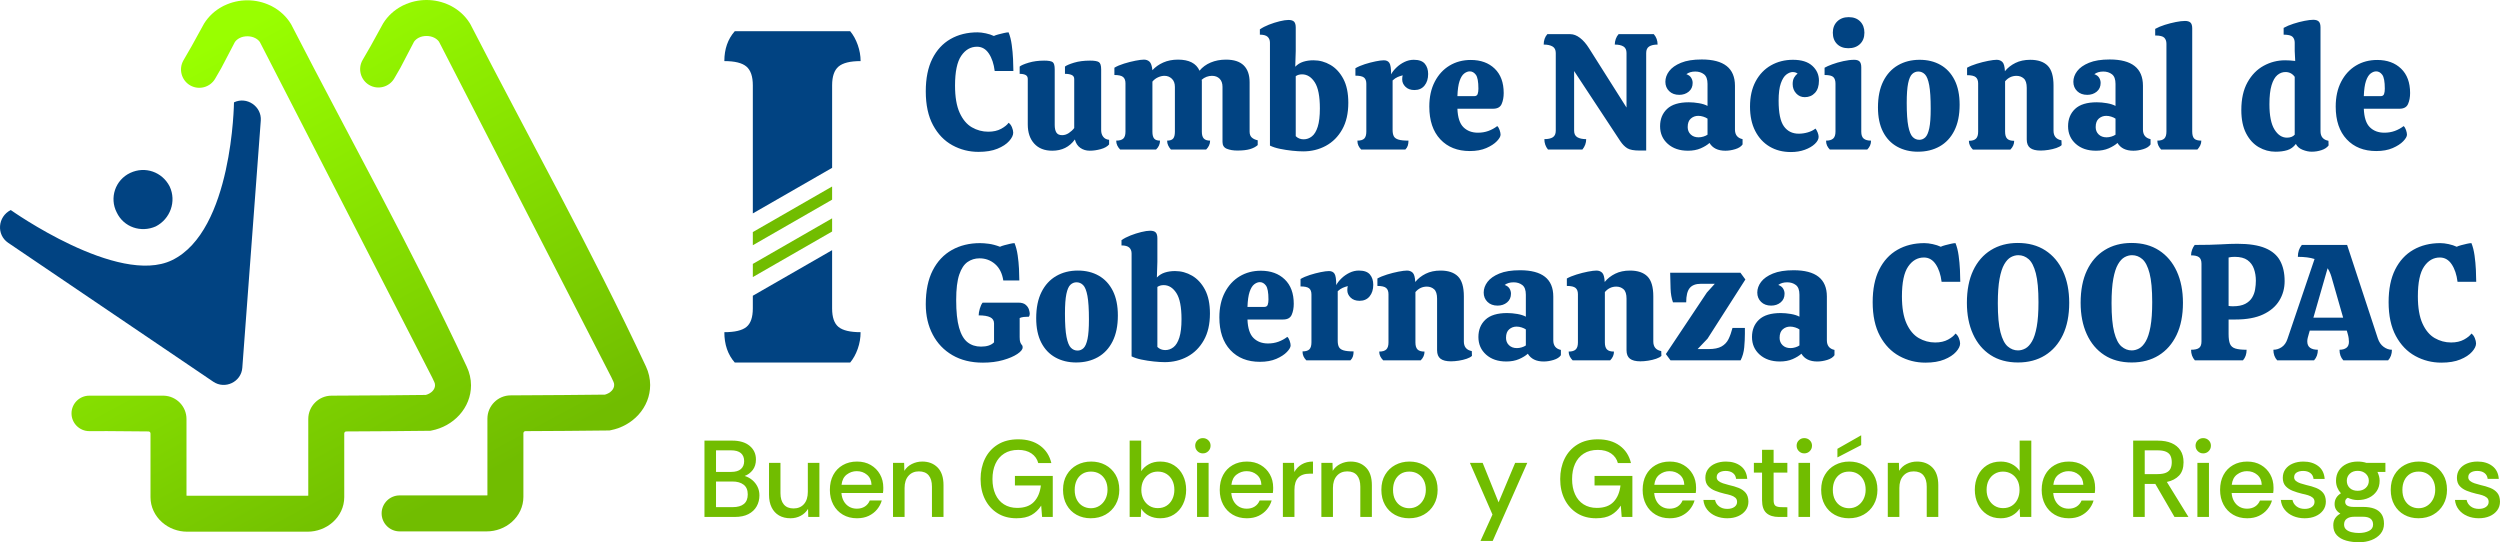
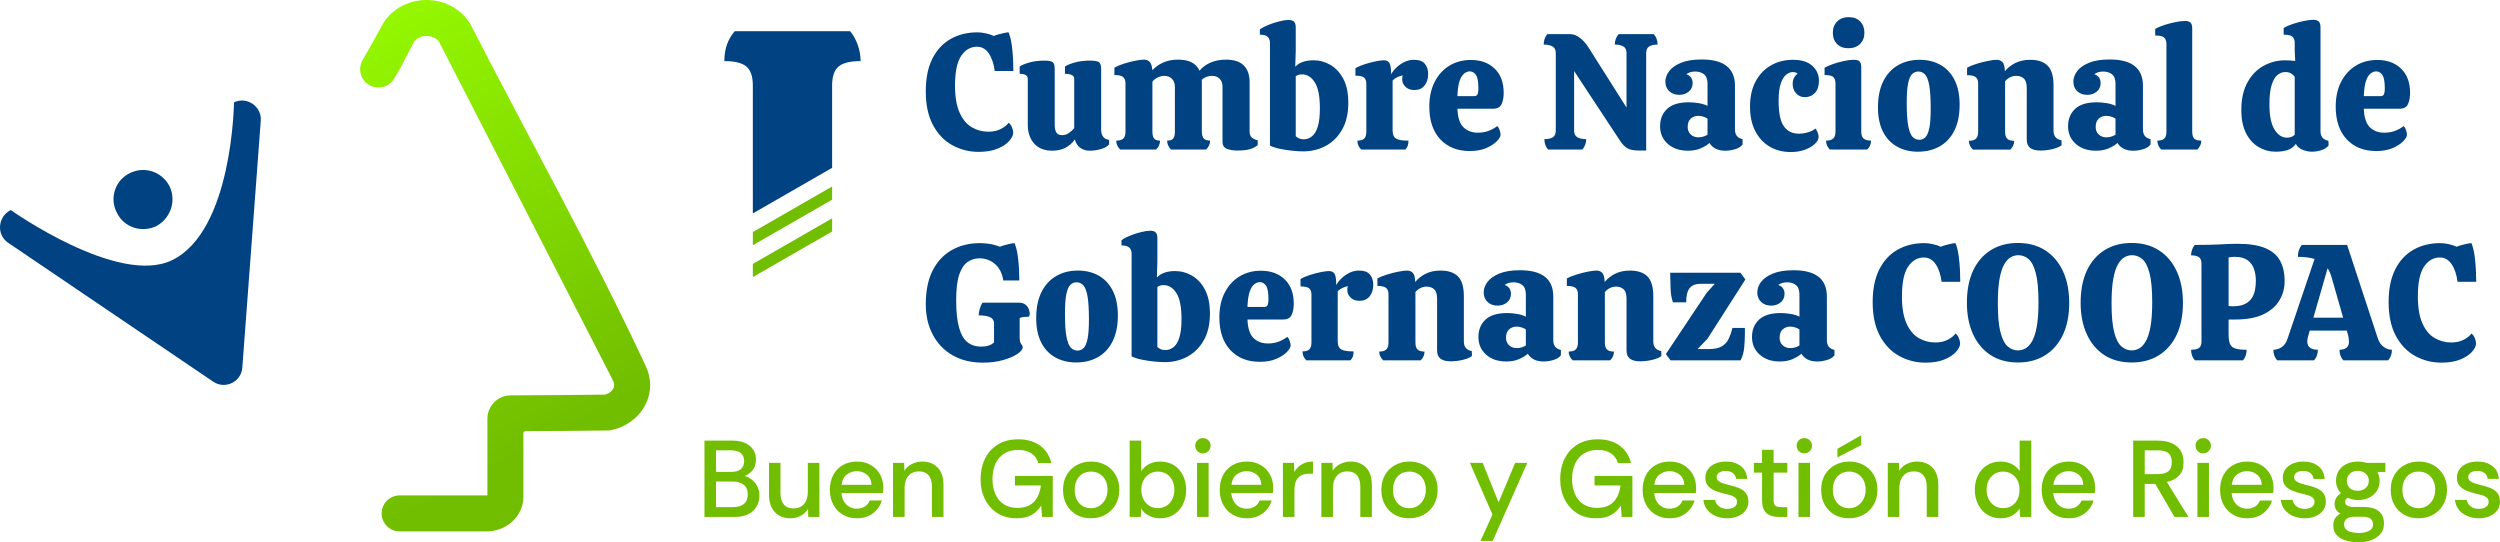
<svg xmlns="http://www.w3.org/2000/svg" xmlns:xlink="http://www.w3.org/1999/xlink" xml:space="preserve" width="109.631mm" height="23.779mm" version="1.0" style="shape-rendering:geometricPrecision; text-rendering:geometricPrecision; image-rendering:optimizeQuality; fill-rule:evenodd; clip-rule:evenodd" viewBox="0 0 10948.9 2374.8">
  <defs>
    <style type="text/css">
   
    .fil3 {fill:#014382}
    .fil5 {fill:#71BD00}
    .fil0 {fill:#014382;fill-rule:nonzero}
    .fil1 {fill:#71BD00;fill-rule:nonzero}
    .fil4 {fill:url(#id0)}
    .fil2 {fill:url(#id1)}
   
  </style>
    <linearGradient id="id0" gradientUnits="userSpaceOnUse" x1="2211.23" y1="2039.09" x2="1153.59" y2="73.59">
      <stop offset="0" style="stop-opacity:1; stop-color:#71BD00" />
      <stop offset="1" style="stop-opacity:1; stop-color:#99FF00" />
    </linearGradient>
    <linearGradient id="id1" gradientUnits="userSpaceOnUse" xlink:href="#id0" x1="2211.22" y1="2039.09" x2="1153.59" y2="73.59">
  </linearGradient>
  </defs>
  <g id="Capa_x0020_1">
    <g id="_2607084689792">
      <g>
        <path class="fil0" d="M4285.43 665.11c-41.03,0 -79.16,-9.66 -114.39,-28.96 -35.23,-19.3 -63.48,-48.63 -84.71,-87.97 -21.23,-39.34 -31.86,-88.68 -31.86,-148.06 0,-56.95 9.54,-104.49 28.6,-142.62 19.07,-38.13 45.61,-66.96 79.64,-86.52 34.03,-19.54 73.48,-29.32 118.38,-29.32 10.62,0 22.68,1.45 36.19,4.34 13.51,2.9 25.35,6.76 35.47,11.58 4.83,-2.41 11.35,-4.7 19.55,-6.87 8.2,-2.18 16.53,-4.22 24.98,-6.16 8.45,-1.93 15.08,-2.9 19.9,-2.9 6.28,15.45 10.87,33.67 13.76,54.67 2.9,20.99 4.82,41.75 5.79,62.26 0.96,20.51 1.45,38.01 1.45,52.49l-81.81 0c-3.86,-31.38 -12.43,-56.96 -25.71,-76.74 -13.27,-19.79 -30.52,-29.69 -51.76,-29.69 -27.99,0 -51.04,13.27 -69.14,39.82 -18.1,26.56 -27.14,69.99 -27.14,130.32 0,49.72 6.75,89.41 20.26,119.1 13.52,29.69 31.38,50.92 53.58,63.72 22.2,12.78 46.09,19.19 71.68,19.19 22.2,0 41.03,-4.22 56.47,-12.67 15.45,-8.45 26.31,-17.26 32.58,-26.43 6.28,4.34 11.23,10.99 14.84,19.91 3.63,8.93 5.43,16.77 5.43,23.53 0,11.1 -5.91,23.29 -17.74,36.56 -11.82,13.27 -28.96,24.49 -51.4,33.67 -22.44,9.17 -50.07,13.75 -82.89,13.75zm322.89 -5.07c-33.79,0 -60.08,-10.38 -78.91,-31.13 -18.83,-20.75 -28.23,-48.75 -28.23,-83.98l0 -199.1c0,-8.2 -3.15,-13.99 -9.42,-17.37 -6.27,-3.39 -14.96,-5.07 -26.07,-5.07l0 -31.85c6.28,-5.31 19.43,-10.99 39.46,-17.02 20.03,-6.03 42.59,-9.05 67.69,-9.05 18.83,0 31.26,2.17 37.29,6.51 6.03,4.34 9.05,14.96 9.05,31.86l0 243.26c0,14.47 2.42,25.58 7.24,33.3 4.82,7.72 13.27,11.58 25.34,11.58 10.14,0 19.91,-3.14 29.32,-9.41 9.41,-6.28 17.26,-13.52 23.53,-21.72l0 -215.03c0,-8.2 -3.62,-13.99 -10.86,-17.37 -7.24,-3.39 -17.14,-5.07 -29.69,-5.07l0 -31.85c6.76,-5.31 20.03,-10.99 39.83,-17.02 19.78,-6.03 43.19,-9.05 70.22,-9.05 18.83,0 31.62,2.17 38.38,6.51 6.75,4.34 10.13,14.96 10.13,31.86l0 266.42c0,11.58 3.02,21.24 9.06,28.96 6.03,7.72 14.6,12.06 25.7,13.03l0 20.27c-7.72,9.17 -19.9,16.05 -36.56,20.63 -16.65,4.58 -32.7,6.87 -48.15,6.87 -15.92,0 -29.8,-4.21 -41.63,-12.66 -11.82,-8.45 -19.66,-20.63 -23.53,-36.56 -23.65,32.82 -56.72,49.23 -99.19,49.23zm810.88 -0.72c-17.87,0 -33.19,-2.54 -45.98,-7.6 -12.78,-5.07 -19.19,-15.08 -19.19,-30.05l0 -241.09c0,-15.44 -4.22,-27.38 -12.66,-35.83 -8.45,-8.45 -19.67,-12.67 -33.67,-12.67 -7.73,0 -15.57,1.45 -23.53,4.34 -7.97,2.9 -15.09,7.24 -21.36,13.03 0.48,1.93 0.73,3.75 0.73,5.43 0,1.69 0,3.5 0,5.42l0 216.48c0,13.99 2.9,24.01 8.69,30.04 5.79,6.03 14.96,9.05 27.5,9.05 0,7.73 -1.57,14.84 -4.7,21.36 -3.14,6.51 -7.36,12.42 -12.67,17.74l-154.21 0c-4.82,-5.31 -8.81,-11.23 -11.94,-17.74 -3.14,-6.52 -4.7,-13.63 -4.7,-21.36 12.55,0 21.36,-3.02 26.43,-9.05 5.07,-6.03 7.6,-16.05 7.6,-30.04l0 -196.2c0,-15.44 -4.46,-27.38 -13.39,-35.83 -8.93,-8.45 -19.66,-12.67 -32.22,-12.67 -9.17,0 -18.58,2.18 -28.23,6.52 -9.66,4.34 -17.86,10.62 -24.62,18.82l0 219.37c0,13.99 2.54,24.01 7.6,30.04 5.07,6.03 13.64,9.05 25.71,9.05 0,14.97 -5.79,27.99 -17.38,39.1l-157.11 0c-5.31,-5.31 -9.53,-11.23 -12.67,-17.74 -3.14,-6.52 -4.7,-13.63 -4.7,-21.36 14.48,0 24.86,-3.02 31.13,-9.05 6.28,-6.03 9.42,-16.05 9.42,-30.04l0 -212.13c0,-12.54 -3.5,-21.71 -10.5,-27.5 -7,-5.79 -19.67,-8.69 -38.01,-8.69l0 -31.86c11.1,-6.76 25.22,-12.79 42.35,-18.1 17.13,-5.31 33.79,-9.54 49.96,-12.67 16.17,-3.14 28.59,-4.7 37.28,-4.7 9.66,0 17.74,3.02 24.26,9.05 6.51,6.03 10.74,18.47 12.66,37.28 12.55,-13.99 28.36,-25.22 47.43,-33.67 19.07,-8.44 40.66,-12.66 64.8,-12.66 48.27,0 79.64,16.17 94.12,48.51 12.54,-15.45 28.83,-27.39 48.87,-35.84 20.03,-8.44 42.35,-12.66 66.97,-12.66 34.74,0 60.69,8.45 77.83,25.34 17.13,16.9 25.7,41.51 25.7,73.84l0 216.48c0,11.1 3.14,19.54 9.42,25.34 6.27,5.79 14.96,9.9 26.06,12.3l0 21c-8.69,7.72 -20.02,13.63 -34.03,17.74 -13.99,4.1 -32.34,6.15 -55.02,6.15zm288.15 3.62c-13.99,0 -30.16,-0.96 -48.51,-2.9 -18.34,-1.93 -36.2,-4.7 -53.57,-8.32 -17.38,-3.63 -31.86,-8.33 -43.44,-14.12l0 -450.31c0,-11.11 -3.38,-19.79 -10.14,-26.07 -6.75,-6.27 -18.1,-9.42 -34.03,-9.42l0 -23.16c11.11,-7.73 24.38,-14.6 39.82,-20.63 15.45,-6.04 31.01,-10.99 46.7,-14.85 15.69,-3.85 28.59,-5.79 38.73,-5.79 11.58,0 19.79,2.54 24.62,7.61 4.82,5.06 7.24,13.63 7.24,25.7l0 102.81 -2.18 68.78c9.66,-10.14 21.24,-17.38 34.75,-21.72 13.51,-4.34 28.48,-6.51 44.89,-6.51 26.55,0 51.4,6.75 74.56,20.27 23.17,13.51 42,33.91 56.48,61.17 14.48,27.27 21.72,62.15 21.72,104.61 0,46.34 -8.93,85.32 -26.8,116.93 -17.86,31.62 -41.75,55.51 -71.67,71.68 -29.93,16.17 -62.99,24.25 -99.19,24.25zm2.18 -52.85c13.02,0 24.98,-4.21 35.83,-12.66 10.86,-8.45 19.42,-22.57 25.71,-42.35 6.27,-19.79 9.41,-46.58 9.41,-80.37 0,-53.09 -7.48,-91.22 -22.44,-114.39 -14.97,-23.16 -33.55,-34.74 -55.75,-34.74 -10.63,0 -19.79,2.65 -27.51,7.96l0 262.81c9.17,9.17 20.75,13.75 34.75,13.75zm251.95 44.89c-5.31,-5.31 -9.42,-11.11 -12.31,-17.38 -2.9,-6.27 -4.34,-13.51 -4.34,-21.72 14,0 24.02,-3.02 30.05,-9.05 6.03,-6.03 9.05,-16.29 9.05,-30.77l0 -209.23c0,-12.55 -3.38,-21.6 -10.14,-27.15 -6.76,-5.54 -19.3,-8.32 -37.65,-8.32l0 -32.59c11.58,-6.75 25.35,-12.66 41.27,-17.74 15.93,-5.06 31.62,-9.17 47.07,-12.3 15.44,-3.14 27.5,-4.7 36.19,-4.7 11.11,0 19.19,3.85 24.26,11.58 5.06,7.72 7.6,24.37 7.6,49.96 5.3,-10.14 13.15,-20.15 23.53,-30.05 10.38,-9.9 22.08,-17.98 35.11,-24.25 13.03,-6.28 26.55,-9.42 40.54,-9.42 22.69,0 38.86,5.79 48.51,17.38 9.66,11.58 14.48,26.55 14.48,44.89 0,20.75 -5.3,37.64 -15.93,50.67 -10.62,13.03 -25.34,19.55 -44.16,19.55 -16.41,0 -29.44,-4.71 -39.09,-14.12 -9.66,-9.42 -14.48,-20.15 -14.48,-32.22 0,-7.72 0.72,-13.75 2.17,-18.1 -7.72,1.93 -15.2,4.46 -22.44,7.6 -7.24,3.14 -14.48,8.08 -21.72,14.84l0 217.2c0,11.1 1.69,20.02 5.07,26.79 3.38,6.76 10.02,11.7 19.9,14.84 9.9,3.14 24.74,4.7 44.53,4.7 0,8.21 -0.97,15.45 -2.9,21.72 -1.94,6.27 -5.55,12.06 -10.87,17.38l-193.3 0zm475.65 6.51c-54.06,0 -97.13,-17.13 -129.23,-51.4 -32.1,-34.27 -48.15,-82.04 -48.15,-143.34 0,-42 7.97,-78.32 23.9,-108.96 15.92,-30.65 37.52,-54.18 64.8,-70.59 27.26,-16.42 58.27,-24.62 93.03,-24.62 43.44,0 78.31,12.66 104.61,38.01 26.31,25.34 39.46,60.93 39.46,106.78 0,18.35 -3.02,34.4 -9.05,48.15 -6.03,13.76 -18.47,20.63 -37.28,20.63l-156.39 0c1.45,38.13 10.26,65.17 26.43,81.08 16.17,15.93 37.28,23.9 63.35,23.9 16.41,0 31.62,-2.54 45.61,-7.6 14,-5.07 27.03,-12.19 39.1,-21.36 4.34,3.86 7.84,9.78 10.5,17.74 2.66,7.96 3.98,14.6 3.98,19.91 0,7.72 -5.43,17.25 -16.29,28.59 -10.87,11.35 -26.31,21.36 -46.34,30.05 -20.03,8.68 -44.04,13.02 -72.04,13.02zm-54.3 -240.36l73.12 0c8.2,0 13.39,-3.14 15.56,-9.42 2.18,-6.27 3.27,-13.99 3.27,-23.16 0,-30.89 -3.75,-51.28 -11.23,-61.18 -7.48,-9.9 -16.29,-14.84 -26.43,-14.84 -8.21,0 -16.41,3.14 -24.62,9.41 -8.2,6.27 -14.96,17.26 -20.26,32.95 -5.31,15.68 -8.45,37.76 -9.42,66.24zm797.84 238.19c-25.1,0 -43.08,-3.38 -53.94,-10.14 -10.86,-6.76 -20.87,-16.89 -30.04,-30.41l-202.72 -307.69 0 261.36c0,13.51 4.7,23.04 14.11,28.59 9.42,5.55 22.32,8.33 38.74,8.33 0,16.89 -5.55,32.1 -16.66,45.61l-150.58 0c-10.63,-13.03 -15.93,-28.23 -15.93,-45.61 16.41,0 28.83,-2.78 37.28,-8.33 8.45,-5.55 12.67,-15.08 12.67,-28.59l0 -340.28c0,-13.51 -4.7,-23.05 -14.12,-28.59 -9.41,-5.55 -22.32,-8.33 -38.73,-8.33 0,-18.35 5.3,-33.55 15.93,-45.61l100.63 0c14,0 28.11,5.43 42.35,16.29 14.24,10.86 27.39,25.95 39.46,45.25l164.35 259.91 0 -238.92c0,-13.51 -4.46,-23.05 -13.39,-28.59 -8.93,-5.55 -21.6,-8.33 -38.01,-8.33 0,-8.21 1.45,-16.41 4.34,-24.62 2.9,-8.2 7,-15.2 12.3,-20.99l154.21 0c11.11,12.54 16.65,27.75 16.65,45.61 -15.92,0 -28.23,2.78 -36.92,8.33 -8.69,5.54 -13.03,15.08 -13.03,28.59l0 427.15 -28.95 0zm211.41 0.72c-36.2,0 -65.52,-10.01 -87.97,-30.04 -22.45,-20.03 -33.67,-45.73 -33.67,-77.11 0,-31.37 10.26,-56.71 30.77,-76.01 20.51,-19.3 52.24,-28.96 95.21,-28.96 13.99,0 28.71,1.33 44.16,3.98 15.44,2.66 27.99,6.63 37.64,11.94l0 -96.29c0,-20.27 -5.18,-34.39 -15.56,-42.35 -10.38,-7.96 -23.05,-11.94 -38.01,-11.94 -15.93,0 -28.96,3.86 -39.1,11.58 9.66,3.38 16.66,8.57 21,15.57 4.33,7 6.51,14.6 6.51,22.8 0,15.93 -5.67,28.6 -17.02,38.01 -11.34,9.42 -25.22,14.12 -41.63,14.12 -18.34,0 -33.06,-5.43 -44.16,-16.29 -11.11,-10.87 -16.65,-24.5 -16.65,-40.91 0,-16.41 5.54,-31.98 16.65,-46.7 11.11,-14.72 28.35,-26.91 51.76,-36.56 23.41,-9.65 53.7,-14.48 90.86,-14.48 97.01,0 145.52,38.37 145.52,115.12l0 191.85c0,23.17 11.11,37.17 33.31,42l0 23.17c-6.27,9.17 -16.9,16.05 -31.86,20.63 -14.96,4.58 -29.44,6.87 -43.43,6.87 -32.83,0 -56,-11.34 -69.51,-34.03 -9.65,8.69 -22.44,16.54 -38.37,23.53 -15.93,7 -34.75,10.5 -56.47,10.5zm47.06 -58.63c6.75,0 13.75,-1.09 20.99,-3.27 7.24,-2.17 13.27,-4.94 18.1,-8.32l0 -70.23c-4.82,-3.38 -10.98,-6.27 -18.46,-8.69 -7.48,-2.42 -14.84,-3.63 -22.08,-3.63 -12.55,0 -23.41,3.98 -32.58,11.95 -9.18,7.96 -13.76,20.38 -13.76,37.28 0,13.03 4.34,23.77 13.03,32.22 8.69,8.45 20.27,12.67 34.75,12.67zm403.98 64.43c-35.23,0 -66.24,-7.96 -93.03,-23.89 -26.8,-15.93 -47.79,-38.73 -62.99,-68.41 -15.21,-29.69 -22.81,-65.29 -22.81,-106.79 0,-42.95 8.21,-79.76 24.62,-110.41 16.41,-30.65 38.86,-54.06 67.33,-70.23 28.47,-16.17 60.57,-24.26 96.28,-24.26 37.17,0 65.4,8.81 84.71,26.43 19.3,17.62 28.96,39.22 28.96,64.8 0,23.17 -5.79,41.03 -17.38,53.58 -11.58,12.54 -26.55,18.83 -44.89,18.83 -14.96,0 -27.5,-5.55 -37.64,-16.66 -10.14,-11.1 -15.21,-24.61 -15.21,-40.54 0,-11.58 2.06,-21 6.16,-28.23 4.09,-7.24 9.29,-13.27 15.56,-18.11 -4.82,-2.9 -8.81,-4.7 -11.94,-5.42 -3.14,-0.73 -6.15,-1.09 -9.05,-1.09 -9.17,0 -18.59,3.62 -28.23,10.86 -9.66,7.24 -17.74,20.03 -24.26,38.37 -6.51,18.35 -9.77,43.92 -9.77,76.75 0,53.09 7.72,90.37 23.16,111.85 15.45,21.47 37.17,32.22 65.17,32.22 13.03,0 26.19,-1.94 39.46,-5.79 13.27,-3.86 24.49,-9.42 33.67,-16.66 3.85,4.83 7.11,10.75 9.77,17.74 2.66,7 3.98,13.15 3.98,18.47 0,10.14 -5.43,20.39 -16.29,30.77 -10.87,10.38 -25.47,18.95 -43.8,25.7 -18.35,6.76 -38.85,10.14 -61.54,10.14zm251.94 -454.66c-20.75,0 -37.28,-6.15 -49.59,-18.47 -12.31,-12.3 -18.47,-28.83 -18.47,-49.6 0,-20.26 6.39,-36.68 19.19,-49.23 12.79,-12.55 29.56,-18.83 50.31,-18.83 21.24,0 38.01,6.27 50.32,18.83 12.3,12.54 18.46,28.96 18.46,49.23 0,20.76 -6.39,37.29 -19.19,49.6 -12.79,12.31 -29.8,18.47 -51.04,18.47zm-81.08 443.8c-5.3,-5.31 -9.41,-11.11 -12.3,-17.38 -2.9,-6.27 -4.34,-13.51 -4.34,-21.72 13.99,0 24.37,-3.02 31.13,-9.05 6.76,-6.03 10.14,-16.29 10.14,-30.77l0 -209.96c0,-12.54 -3.02,-21.96 -9.05,-28.23 -6.03,-6.27 -18.95,-9.41 -38.74,-9.41l0 -31.86c7.24,-4.34 18.35,-9.29 33.31,-14.84 14.96,-5.55 31.25,-10.26 48.87,-14.12 17.62,-3.85 33.43,-5.79 47.43,-5.79 11.1,0 19.07,2.54 23.89,7.6 4.82,5.07 7.24,13.64 7.24,25.71l0 281.63c0,14.48 3.62,24.62 10.86,30.4 7.24,5.79 17.86,8.69 31.86,8.69 0,8.21 -1.45,15.45 -4.34,21.72 -2.9,6.27 -7,12.06 -12.3,17.38l-163.63 0zm385.89 9.41c-34.28,0 -64.68,-7.36 -91.23,-22.08 -26.55,-14.72 -47.18,-36.43 -61.9,-65.16 -14.72,-28.72 -22.08,-64.32 -22.08,-106.79 0,-45.37 7.73,-83.5 23.17,-114.39 15.45,-30.89 36.92,-54.3 64.44,-70.22 27.51,-15.93 59.12,-23.9 94.85,-23.9 34.74,0 65.28,7.48 91.58,22.45 26.31,14.96 46.82,37.04 61.54,66.24 14.72,29.2 22.08,65.28 22.08,108.23 0,44.89 -7.72,82.66 -23.17,113.31 -15.44,30.64 -36.92,53.69 -64.44,69.14 -27.51,15.44 -59.12,23.16 -94.84,23.16zm5.79 -52.12c10.13,0 18.94,-3.63 26.43,-10.86 7.48,-7.24 13.27,-20.64 17.37,-40.19 4.1,-19.54 6.16,-47.9 6.16,-85.07 0,-45.37 -2.18,-79.76 -6.52,-103.17 -4.34,-23.41 -10.62,-39.22 -18.83,-47.42 -8.2,-8.21 -17.86,-12.31 -28.95,-12.31 -10.14,0 -19.07,3.63 -26.8,10.87 -7.72,7.24 -13.63,20.75 -17.74,40.54 -4.1,19.79 -6.15,48.51 -6.15,86.16 0,44.89 2.3,78.92 6.88,102.08 4.58,23.17 10.98,38.86 19.19,47.07 8.2,8.2 17.86,12.3 28.96,12.3zm234.57 42.71c-5.31,-5.31 -9.53,-11.11 -12.67,-17.38 -3.14,-6.27 -4.7,-13.27 -4.7,-20.99 14.48,0 24.86,-3.14 31.13,-9.42 6.28,-6.27 9.42,-16.41 9.42,-30.4l0 -211.41c0,-12.55 -3.5,-21.72 -10.5,-27.51 -7,-5.79 -19.67,-8.69 -38.01,-8.69l0 -32.58c11.1,-6.27 25.22,-12.06 42.35,-17.38 17.13,-5.3 33.79,-9.53 49.96,-12.66 16.17,-3.15 28.59,-4.71 37.28,-4.71 10.14,0 18.47,3.14 24.98,9.42 6.52,6.27 10.26,19.78 11.23,40.54 12.06,-14.96 27.38,-27.02 45.97,-36.19 18.59,-9.18 40.18,-13.76 64.8,-13.76 33.79,0 59.25,8.57 76.38,25.71 17.14,17.13 25.71,46.21 25.71,87.24l0 197.65c0,23.65 11.58,37.64 34.74,41.99l0.73 21c-4.82,4.82 -12.55,9.05 -23.17,12.66 -10.62,3.63 -22.08,6.4 -34.39,8.33 -12.31,1.93 -23.78,2.9 -34.4,2.9 -20.75,0 -36.07,-3.86 -45.97,-11.58 -9.9,-7.72 -14.84,-20.03 -14.84,-36.92l0 -225.89c0,-19.78 -4.34,-33.55 -13.03,-41.27 -8.69,-7.72 -19.3,-11.58 -31.86,-11.58 -19.78,0 -36.44,7.97 -49.96,23.89l0 220.82c0,13.99 3.02,24.13 9.05,30.4 6.04,6.28 16.3,9.42 30.77,9.42 0,14.48 -5.54,27.26 -16.65,38.37l-164.35 0zm538.65 5.06c-36.2,0 -65.52,-10.01 -87.97,-30.04 -22.45,-20.03 -33.67,-45.73 -33.67,-77.11 0,-31.37 10.26,-56.71 30.77,-76.01 20.51,-19.3 52.24,-28.96 95.21,-28.96 13.99,0 28.71,1.33 44.16,3.98 15.44,2.66 27.99,6.63 37.64,11.94l0 -96.29c0,-20.27 -5.18,-34.39 -15.56,-42.35 -10.38,-7.96 -23.05,-11.94 -38.01,-11.94 -15.93,0 -28.96,3.86 -39.1,11.58 9.66,3.38 16.66,8.57 21,15.57 4.33,7 6.51,14.6 6.51,22.8 0,15.93 -5.67,28.6 -17.02,38.01 -11.34,9.42 -25.22,14.12 -41.63,14.12 -18.34,0 -33.06,-5.43 -44.16,-16.29 -11.11,-10.87 -16.65,-24.5 -16.65,-40.91 0,-16.41 5.54,-31.98 16.65,-46.7 11.11,-14.72 28.35,-26.91 51.76,-36.56 23.41,-9.65 53.7,-14.48 90.86,-14.48 97.01,0 145.52,38.37 145.52,115.12l0 191.85c0,23.17 11.11,37.17 33.31,42l0 23.17c-6.27,9.17 -16.9,16.05 -31.86,20.63 -14.96,4.58 -29.44,6.87 -43.43,6.87 -32.83,0 -56,-11.34 -69.51,-34.03 -9.65,8.69 -22.44,16.54 -38.37,23.53 -15.93,7 -34.75,10.5 -56.47,10.5zm47.06 -58.63c6.75,0 13.75,-1.09 20.99,-3.27 7.24,-2.17 13.27,-4.94 18.1,-8.32l0 -70.23c-4.82,-3.38 -10.98,-6.27 -18.46,-8.69 -7.48,-2.42 -14.84,-3.63 -22.08,-3.63 -12.55,0 -23.41,3.98 -32.58,11.95 -9.18,7.96 -13.76,20.38 -13.76,37.28 0,13.03 4.34,23.77 13.03,32.22 8.69,8.45 20.27,12.67 34.75,12.67zm238.92 53.57c-5.31,-5.79 -9.42,-11.82 -12.31,-18.1 -2.9,-6.28 -4.34,-13.27 -4.34,-21 14,0 24.14,-3.02 30.41,-9.05 6.27,-6.03 9.41,-16.29 9.41,-30.77l0 -384.44c0,-11.1 -3.14,-19.9 -9.41,-26.43 -6.27,-6.51 -19.54,-9.77 -39.82,-9.77l0 -28.96c12.06,-6.75 26.19,-12.67 42.35,-17.74 16.17,-5.06 32.22,-9.17 48.15,-12.3 15.92,-3.14 29.19,-4.71 39.82,-4.71 11.1,0 19.19,2.42 24.25,7.24 5.07,4.83 7.6,13.27 7.6,25.35l0 451.76c0,14.96 3.02,25.35 9.05,31.13 6.04,5.79 16.3,8.69 30.77,8.69 0,7.73 -1.57,14.72 -4.7,21 -3.14,6.27 -7.36,12.3 -12.66,18.1l-158.55 0zm501 9.41c-26.07,0 -50.56,-6.63 -73.48,-19.9 -22.93,-13.27 -41.39,-33.43 -55.39,-60.45 -13.99,-27.03 -20.99,-61.06 -20.99,-102.09 0,-48.75 9.05,-89.29 27.14,-121.63 18.11,-32.34 41.76,-56.47 70.96,-72.4 29.19,-15.93 60.45,-23.89 93.75,-23.89 6.28,0 13.27,0.24 21,0.72 7.72,0.49 15.44,1.21 23.17,2.18l-2.18 -43.44 0 -36.19c0,-11.11 -3.14,-19.79 -9.41,-26.07 -6.28,-6.27 -19.31,-9.42 -39.1,-9.42l0 -29.68c12.06,-6.75 26.31,-12.79 42.71,-18.1 16.41,-5.31 32.58,-9.54 48.51,-12.67 15.93,-3.14 28.72,-4.7 38.37,-4.7 11.11,0 19.19,2.54 24.26,7.6 5.06,5.07 7.6,13.63 7.6,25.71l0 454.66c0,23.65 11.58,37.65 34.75,42l0.72 20.27c-6.75,9.17 -17.14,16.05 -31.13,20.63 -14,4.58 -28.23,6.87 -42.71,6.87 -12.55,0 -25.83,-2.77 -39.82,-8.32 -14,-5.55 -23.9,-14.12 -29.69,-25.71 -10.13,13.51 -22.56,22.57 -37.28,27.15 -14.72,4.58 -31.98,6.87 -51.76,6.87zm49.96 -61.53c14.96,0 26.31,-4.34 34.03,-13.03l0 -253.4c-10.14,-13.99 -23.65,-20.99 -40.55,-20.99 -13.02,0 -24.85,4.46 -35.47,13.39 -10.62,8.93 -19.07,23.65 -25.34,44.16 -6.27,20.51 -9.41,48.39 -9.41,83.62 0,49.72 7.36,86.52 22.08,110.41 14.72,23.89 32.94,35.84 54.66,35.84zm390.95 58.63c-54.06,0 -97.13,-17.13 -129.23,-51.4 -32.1,-34.27 -48.15,-82.04 -48.15,-143.34 0,-42 7.97,-78.32 23.9,-108.96 15.92,-30.65 37.52,-54.18 64.8,-70.59 27.26,-16.42 58.27,-24.62 93.03,-24.62 43.44,0 78.31,12.66 104.61,38.01 26.31,25.34 39.46,60.93 39.46,106.78 0,18.35 -3.02,34.4 -9.05,48.15 -6.03,13.76 -18.47,20.63 -37.28,20.63l-156.39 0c1.45,38.13 10.26,65.17 26.43,81.08 16.17,15.93 37.28,23.9 63.35,23.9 16.41,0 31.62,-2.54 45.61,-7.6 14,-5.07 27.03,-12.19 39.1,-21.36 4.34,3.86 7.84,9.78 10.5,17.74 2.66,7.96 3.98,14.6 3.98,19.91 0,7.72 -5.43,17.25 -16.29,28.59 -10.87,11.35 -26.31,21.36 -46.34,30.05 -20.03,8.68 -44.04,13.02 -72.04,13.02zm-54.3 -240.36l73.12 0c8.2,0 13.39,-3.14 15.56,-9.42 2.18,-6.27 3.27,-13.99 3.27,-23.16 0,-30.89 -3.75,-51.28 -11.23,-61.18 -7.48,-9.9 -16.29,-14.84 -26.43,-14.84 -8.21,0 -16.41,3.14 -24.62,9.41 -8.2,6.27 -14.96,17.26 -20.26,32.95 -5.31,15.68 -8.45,37.76 -9.42,66.24zm-6048.21 1167.07c-51.15,0 -95.45,-10.86 -132.85,-32.58 -37.41,-21.72 -66.24,-51.89 -86.52,-90.5 -20.27,-38.61 -30.41,-82.77 -30.41,-132.49 0,-59.37 10.14,-108.84 30.41,-148.42 20.27,-39.58 48.27,-69.38 83.98,-89.41 35.72,-20.03 76.74,-30.05 123.08,-30.05 11.11,0 24.01,0.97 38.73,2.9 14.72,1.94 31.02,6.28 48.88,13.03 4.82,-2.41 11.34,-4.7 19.54,-6.87 8.21,-2.18 16.41,-4.22 24.62,-6.16 8.2,-1.93 14.72,-2.9 19.54,-2.9 6.27,15.45 10.86,33.19 13.75,53.22 2.9,20.02 4.83,39.82 5.79,59.36 0.97,19.54 1.45,36.56 1.45,51.04l-70.22 0c-4.83,-31.37 -16.9,-55.39 -36.2,-72.04 -19.3,-16.66 -42,-24.98 -68.05,-24.98 -19.31,0 -36.68,5.3 -52.13,15.93 -15.44,10.62 -27.63,29.07 -36.56,55.38 -8.93,26.31 -13.39,63.36 -13.39,111.14 0,51.16 4.22,91.58 12.67,121.27 8.44,29.68 20.75,50.91 36.92,63.71 16.17,12.79 35.83,19.19 59,19.19 26.07,0 45.13,-6.27 57.2,-18.83l0 -82.53c0,-12.54 -5.55,-21.6 -16.65,-27.14 -11.11,-5.55 -27.99,-8.33 -50.68,-8.33 0,-8.21 1.69,-18.1 5.07,-29.68 3.38,-11.58 7.48,-20.27 12.3,-26.07l156.38 0c14.48,0 25.35,3.26 32.59,9.78 7.24,6.51 11.94,13.63 14.11,21.35 2.18,7.72 3.26,13.51 3.26,17.38 0,4.82 -1.2,9.17 -3.62,13.03 -7.72,0 -15.08,0.36 -22.08,1.09 -7,0.72 -13.15,2.29 -18.47,4.7l0 83.25c0,10.63 0.85,18.11 2.54,22.45 1.69,4.34 3.5,7.72 5.43,10.14 1.45,1.45 2.66,3.02 3.62,4.7 0.97,1.69 1.45,4.46 1.45,8.33 0,8.68 -7.72,18.22 -23.17,28.59 -15.44,10.38 -36.31,19.3 -62.62,26.79 -26.31,7.48 -55.87,11.23 -88.69,11.23zm409.06 -0.73c-34.28,0 -64.68,-7.36 -91.23,-22.08 -26.55,-14.72 -47.18,-36.43 -61.9,-65.16 -14.72,-28.72 -22.08,-64.32 -22.08,-106.79 0,-45.37 7.73,-83.5 23.17,-114.39 15.45,-30.89 36.92,-54.3 64.44,-70.22 27.51,-15.93 59.12,-23.9 94.85,-23.9 34.74,0 65.28,7.48 91.58,22.45 26.31,14.96 46.82,37.04 61.54,66.24 14.72,29.2 22.08,65.28 22.08,108.23 0,44.89 -7.72,82.66 -23.17,113.31 -15.44,30.64 -36.92,53.69 -64.44,69.14 -27.51,15.44 -59.12,23.16 -94.84,23.16zm5.79 -52.12c10.13,0 18.94,-3.63 26.43,-10.86 7.48,-7.24 13.27,-20.64 17.37,-40.19 4.1,-19.54 6.16,-47.9 6.16,-85.07 0,-45.37 -2.18,-79.76 -6.52,-103.17 -4.34,-23.41 -10.62,-39.22 -18.83,-47.42 -8.2,-8.21 -17.86,-12.31 -28.95,-12.31 -10.14,0 -19.07,3.63 -26.8,10.87 -7.72,7.24 -13.63,20.75 -17.74,40.54 -4.1,19.79 -6.15,48.51 -6.15,86.16 0,44.89 2.3,78.92 6.88,102.08 4.58,23.17 10.98,38.86 19.19,47.07 8.2,8.2 17.86,12.3 28.96,12.3z" />
        <path class="fil0" d="M5101.36 1586.02c-13.99,0 -30.16,-0.96 -48.51,-2.9 -18.34,-1.93 -36.2,-4.7 -53.57,-8.32 -17.38,-3.63 -31.86,-8.33 -43.44,-14.12l0 -450.31c0,-11.11 -3.38,-19.79 -10.14,-26.07 -6.75,-6.27 -18.1,-9.42 -34.03,-9.42l0 -23.16c11.11,-7.73 24.38,-14.6 39.82,-20.63 15.45,-6.04 31.01,-10.99 46.7,-14.85 15.69,-3.85 28.59,-5.79 38.73,-5.79 11.58,0 19.79,2.54 24.62,7.61 4.82,5.06 7.24,13.63 7.24,25.7l0 102.81 -2.18 68.78c9.66,-10.14 21.24,-17.38 34.75,-21.72 13.51,-4.34 28.48,-6.51 44.89,-6.51 26.55,0 51.4,6.75 74.56,20.27 23.17,13.51 42,33.91 56.48,61.17 14.48,27.27 21.72,62.15 21.72,104.61 0,46.34 -8.93,85.32 -26.8,116.93 -17.86,31.62 -41.75,55.51 -71.67,71.68 -29.93,16.17 -62.99,24.25 -99.19,24.25zm2.18 -52.85c13.02,0 24.98,-4.21 35.83,-12.66 10.86,-8.45 19.42,-22.57 25.71,-42.35 6.27,-19.79 9.41,-46.58 9.41,-80.37 0,-53.09 -7.48,-91.22 -22.44,-114.39 -14.97,-23.16 -33.55,-34.74 -55.75,-34.74 -10.63,0 -19.79,2.65 -27.51,7.96l0 262.81c9.17,9.17 20.75,13.75 34.75,13.75zm414.12 51.4c-54.06,0 -97.13,-17.13 -129.23,-51.4 -32.1,-34.27 -48.15,-82.04 -48.15,-143.34 0,-42 7.97,-78.32 23.9,-108.96 15.92,-30.65 37.52,-54.18 64.8,-70.59 27.26,-16.42 58.27,-24.62 93.03,-24.62 43.44,0 78.31,12.66 104.61,38.01 26.31,25.34 39.46,60.93 39.46,106.78 0,18.35 -3.02,34.4 -9.05,48.15 -6.03,13.76 -18.47,20.63 -37.28,20.63l-156.39 0c1.45,38.13 10.26,65.17 26.43,81.08 16.17,15.93 37.28,23.9 63.35,23.9 16.41,0 31.62,-2.54 45.61,-7.6 14,-5.07 27.03,-12.19 39.1,-21.36 4.34,3.86 7.84,9.78 10.5,17.74 2.66,7.96 3.98,14.6 3.98,19.91 0,7.72 -5.43,17.25 -16.29,28.59 -10.87,11.35 -26.31,21.36 -46.34,30.05 -20.03,8.68 -44.04,13.02 -72.04,13.02zm-54.3 -240.36l73.12 0c8.2,0 13.39,-3.14 15.56,-9.42 2.18,-6.27 3.27,-13.99 3.27,-23.16 0,-30.89 -3.75,-51.28 -11.23,-61.18 -7.48,-9.9 -16.29,-14.84 -26.43,-14.84 -8.21,0 -16.41,3.14 -24.62,9.41 -8.2,6.27 -14.96,17.26 -20.26,32.95 -5.31,15.68 -8.45,37.76 -9.42,66.24zm257.74 233.85c-5.31,-5.31 -9.42,-11.11 -12.31,-17.38 -2.9,-6.27 -4.34,-13.51 -4.34,-21.72 14,0 24.02,-3.02 30.05,-9.05 6.03,-6.03 9.05,-16.29 9.05,-30.77l0 -209.23c0,-12.55 -3.38,-21.6 -10.14,-27.15 -6.76,-5.54 -19.3,-8.32 -37.65,-8.32l0 -32.59c11.58,-6.75 25.35,-12.66 41.27,-17.74 15.93,-5.06 31.62,-9.17 47.07,-12.3 15.44,-3.14 27.5,-4.7 36.19,-4.7 11.11,0 19.19,3.85 24.26,11.58 5.06,7.72 7.6,24.37 7.6,49.96 5.3,-10.14 13.15,-20.15 23.53,-30.05 10.38,-9.9 22.08,-17.98 35.11,-24.25 13.03,-6.28 26.55,-9.42 40.54,-9.42 22.69,0 38.86,5.79 48.51,17.38 9.66,11.58 14.48,26.55 14.48,44.89 0,20.75 -5.3,37.64 -15.93,50.67 -10.62,13.03 -25.34,19.55 -44.16,19.55 -16.41,0 -29.44,-4.71 -39.09,-14.12 -9.66,-9.42 -14.48,-20.15 -14.48,-32.22 0,-7.72 0.72,-13.75 2.17,-18.1 -7.72,1.93 -15.2,4.46 -22.44,7.6 -7.24,3.14 -14.48,8.08 -21.72,14.84l0 217.2c0,11.1 1.69,20.02 5.07,26.79 3.38,6.76 10.02,11.7 19.9,14.84 9.9,3.14 24.74,4.7 44.53,4.7 0,8.21 -0.97,15.45 -2.9,21.72 -1.94,6.27 -5.55,12.06 -10.87,17.38l-193.3 0zm336.65 0c-5.31,-5.31 -9.53,-11.11 -12.67,-17.38 -3.14,-6.27 -4.7,-13.27 -4.7,-20.99 14.48,0 24.86,-3.14 31.13,-9.42 6.28,-6.27 9.42,-16.41 9.42,-30.4l0 -211.41c0,-12.55 -3.5,-21.72 -10.5,-27.51 -7,-5.79 -19.67,-8.69 -38.01,-8.69l0 -32.58c11.1,-6.27 25.22,-12.06 42.35,-17.38 17.13,-5.3 33.79,-9.53 49.96,-12.66 16.17,-3.15 28.59,-4.71 37.28,-4.71 10.14,0 18.47,3.14 24.98,9.42 6.52,6.27 10.26,19.78 11.23,40.54 12.06,-14.96 27.38,-27.02 45.97,-36.19 18.59,-9.18 40.18,-13.76 64.8,-13.76 33.79,0 59.25,8.57 76.38,25.71 17.14,17.13 25.71,46.21 25.71,87.24l0 197.65c0,23.65 11.58,37.64 34.74,41.99l0.73 21c-4.82,4.82 -12.55,9.05 -23.17,12.66 -10.62,3.63 -22.08,6.4 -34.39,8.33 -12.31,1.93 -23.78,2.9 -34.4,2.9 -20.75,0 -36.07,-3.86 -45.97,-11.58 -9.9,-7.72 -14.84,-20.03 -14.84,-36.92l0 -225.89c0,-19.78 -4.34,-33.55 -13.03,-41.27 -8.69,-7.72 -19.3,-11.58 -31.86,-11.58 -19.78,0 -36.44,7.97 -49.96,23.89l0 220.82c0,13.99 3.02,24.13 9.05,30.4 6.04,6.28 16.3,9.42 30.77,9.42 0,14.48 -5.54,27.26 -16.65,38.37l-164.35 0zm538.65 5.06c-36.2,0 -65.52,-10.01 -87.97,-30.04 -22.45,-20.03 -33.67,-45.73 -33.67,-77.11 0,-31.37 10.26,-56.71 30.77,-76.01 20.51,-19.3 52.24,-28.96 95.21,-28.96 13.99,0 28.71,1.33 44.16,3.98 15.44,2.66 27.99,6.63 37.64,11.94l0 -96.29c0,-20.27 -5.18,-34.39 -15.56,-42.35 -10.38,-7.96 -23.05,-11.94 -38.01,-11.94 -15.93,0 -28.96,3.86 -39.1,11.58 9.66,3.38 16.66,8.57 21,15.57 4.33,7 6.51,14.6 6.51,22.8 0,15.93 -5.67,28.6 -17.02,38.01 -11.34,9.42 -25.22,14.12 -41.63,14.12 -18.34,0 -33.06,-5.43 -44.16,-16.29 -11.11,-10.87 -16.65,-24.5 -16.65,-40.91 0,-16.41 5.54,-31.98 16.65,-46.7 11.11,-14.72 28.35,-26.91 51.76,-36.56 23.41,-9.65 53.7,-14.48 90.86,-14.48 97.01,0 145.52,38.37 145.52,115.12l0 191.85c0,23.17 11.11,37.17 33.31,42l0 23.17c-6.27,9.17 -16.9,16.05 -31.86,20.63 -14.96,4.58 -29.44,6.87 -43.43,6.87 -32.83,0 -56,-11.34 -69.51,-34.03 -9.65,8.69 -22.44,16.54 -38.37,23.53 -15.93,7 -34.75,10.5 -56.47,10.5zm47.06 -58.63c6.75,0 13.75,-1.09 20.99,-3.27 7.24,-2.17 13.27,-4.94 18.1,-8.32l0 -70.23c-4.82,-3.38 -10.98,-6.27 -18.46,-8.69 -7.48,-2.42 -14.84,-3.63 -22.08,-3.63 -12.55,0 -23.41,3.98 -32.58,11.95 -9.18,7.96 -13.76,20.38 -13.76,37.28 0,13.03 4.34,23.77 13.03,32.22 8.69,8.45 20.27,12.67 34.75,12.67zm243.98 53.57c-5.31,-5.31 -9.53,-11.11 -12.67,-17.38 -3.14,-6.27 -4.7,-13.27 -4.7,-20.99 14.48,0 24.86,-3.14 31.13,-9.42 6.28,-6.27 9.42,-16.41 9.42,-30.4l0 -211.41c0,-12.55 -3.5,-21.72 -10.5,-27.51 -7,-5.79 -19.67,-8.69 -38.01,-8.69l0 -32.58c11.1,-6.27 25.22,-12.06 42.35,-17.38 17.13,-5.3 33.79,-9.53 49.96,-12.66 16.17,-3.15 28.59,-4.71 37.28,-4.71 10.14,0 18.47,3.14 24.98,9.42 6.52,6.27 10.26,19.78 11.23,40.54 12.06,-14.96 27.38,-27.02 45.97,-36.19 18.59,-9.18 40.18,-13.76 64.8,-13.76 33.79,0 59.25,8.57 76.38,25.71 17.14,17.13 25.71,46.21 25.71,87.24l0 197.65c0,23.65 11.58,37.64 34.74,41.99l0.73 21c-4.82,4.82 -12.55,9.05 -23.17,12.66 -10.62,3.63 -22.08,6.4 -34.39,8.33 -12.31,1.93 -23.78,2.9 -34.4,2.9 -20.75,0 -36.07,-3.86 -45.97,-11.58 -9.9,-7.72 -14.84,-20.03 -14.84,-36.92l0 -225.89c0,-19.78 -4.34,-33.55 -13.03,-41.27 -8.69,-7.72 -19.3,-11.58 -31.86,-11.58 -19.78,0 -36.44,7.97 -49.96,23.89l0 220.82c0,13.99 3.02,24.13 9.05,30.4 6.04,6.28 16.3,9.42 30.77,9.42 0,14.48 -5.54,27.26 -16.65,38.37l-164.35 0zm428.6 0l-20.27 -27.51 179.55 -269.32 34.75 -38.37 -60.82 0c-22.68,0 -39.09,6.27 -49.23,18.83 -10.14,12.54 -15.2,33.3 -15.2,62.26l-57.92 0c-6.27,-17.38 -9.78,-37.41 -10.5,-60.09 -0.72,-22.68 -1.33,-45.85 -1.81,-69.5l307.69 0 21.72 29.68 -165.79 259.18 -43.43 45.61 47.78 0c24.62,0 43.68,-3.85 57.2,-11.57 13.51,-7.73 23.65,-18.47 30.41,-32.22 6.75,-13.76 12.54,-30.05 17.38,-48.88l54.3 0 0 25.35c0,18.82 -0.97,38.73 -2.9,59.72 -1.94,21 -7.24,39.94 -15.93,56.84l-306.97 0zm478.56 5.06c-36.2,0 -65.52,-10.01 -87.97,-30.04 -22.45,-20.03 -33.67,-45.73 -33.67,-77.11 0,-31.37 10.26,-56.71 30.77,-76.01 20.51,-19.3 52.24,-28.96 95.21,-28.96 13.99,0 28.71,1.33 44.16,3.98 15.44,2.66 27.99,6.63 37.64,11.94l0 -96.29c0,-20.27 -5.18,-34.39 -15.56,-42.35 -10.38,-7.96 -23.05,-11.94 -38.01,-11.94 -15.93,0 -28.96,3.86 -39.1,11.58 9.66,3.38 16.66,8.57 21,15.57 4.33,7 6.51,14.6 6.51,22.8 0,15.93 -5.67,28.6 -17.02,38.01 -11.34,9.42 -25.22,14.12 -41.63,14.12 -18.34,0 -33.06,-5.43 -44.16,-16.29 -11.11,-10.87 -16.65,-24.5 -16.65,-40.91 0,-16.41 5.54,-31.98 16.65,-46.7 11.11,-14.72 28.35,-26.91 51.76,-36.56 23.41,-9.65 53.7,-14.48 90.86,-14.48 97.01,0 145.52,38.37 145.52,115.12l0 191.85c0,23.17 11.11,37.17 33.31,42l0 23.17c-6.27,9.17 -16.9,16.05 -31.86,20.63 -14.96,4.58 -29.44,6.87 -43.43,6.87 -32.83,0 -56,-11.34 -69.51,-34.03 -9.65,8.69 -22.44,16.54 -38.37,23.53 -15.93,7 -34.75,10.5 -56.47,10.5zm47.06 -58.63c6.75,0 13.75,-1.09 20.99,-3.27 7.24,-2.17 13.27,-4.94 18.1,-8.32l0 -70.23c-4.82,-3.38 -10.98,-6.27 -18.46,-8.69 -7.48,-2.42 -14.84,-3.63 -22.08,-3.63 -12.55,0 -23.41,3.98 -32.58,11.95 -9.18,7.96 -13.76,20.38 -13.76,37.28 0,13.03 4.34,23.77 13.03,32.22 8.69,8.45 20.27,12.67 34.75,12.67zm590.78 63.71c-41.03,0 -79.16,-9.66 -114.39,-28.96 -35.23,-19.3 -63.48,-48.63 -84.71,-87.97 -21.23,-39.34 -31.86,-88.68 -31.86,-148.06 0,-56.95 9.54,-104.49 28.6,-142.62 19.07,-38.13 45.61,-66.96 79.64,-86.52 34.03,-19.54 73.48,-29.32 118.38,-29.32 10.62,0 22.68,1.45 36.19,4.34 13.51,2.9 25.35,6.76 35.47,11.58 4.83,-2.41 11.35,-4.7 19.55,-6.87 8.2,-2.18 16.53,-4.22 24.98,-6.16 8.45,-1.93 15.08,-2.9 19.9,-2.9 6.28,15.45 10.87,33.67 13.76,54.67 2.9,20.99 4.82,41.75 5.79,62.26 0.96,20.51 1.45,38.01 1.45,52.49l-81.81 0c-3.86,-31.38 -12.43,-56.96 -25.71,-76.74 -13.27,-19.79 -30.52,-29.69 -51.76,-29.69 -27.99,0 -51.04,13.27 -69.14,39.82 -18.1,26.56 -27.14,69.99 -27.14,130.32 0,49.72 6.75,89.41 20.26,119.1 13.52,29.69 31.38,50.92 53.58,63.72 22.2,12.78 46.09,19.19 71.68,19.19 22.2,0 41.03,-4.22 56.47,-12.67 15.45,-8.45 26.31,-17.26 32.58,-26.43 6.28,4.34 11.23,10.99 14.84,19.91 3.63,8.93 5.43,16.77 5.43,23.53 0,11.1 -5.91,23.29 -17.74,36.56 -11.82,13.27 -28.96,24.49 -51.4,33.67 -22.44,9.17 -50.07,13.75 -82.89,13.75zm405.43 -0.73c-46.82,0 -86.88,-10.86 -120.18,-32.58 -33.31,-21.72 -58.88,-52.24 -76.74,-91.58 -17.87,-39.34 -26.8,-85.07 -26.8,-137.2 0,-55.5 9.18,-102.68 27.51,-141.54 18.35,-38.85 44.28,-68.66 77.83,-89.41 33.55,-20.75 72.77,-31.13 117.65,-31.13 46.82,0 87,10.86 120.54,32.58 33.55,21.72 59.37,52.25 77.47,91.59 18.1,39.33 27.14,85.31 27.14,137.91 0,55.03 -9.29,101.97 -27.86,140.82 -18.59,38.86 -44.65,68.66 -78.2,89.41 -33.55,20.75 -73,31.13 -118.37,31.13zm0 -52.85c11.1,0 21.96,-2.9 32.58,-8.68 10.62,-5.79 20.27,-16.18 28.96,-31.14 8.68,-14.96 15.56,-36.31 20.63,-64.07 5.06,-27.75 7.6,-63.6 7.6,-107.52 0,-54.54 -3.86,-96.64 -11.58,-126.34 -7.72,-29.68 -18.23,-50.31 -31.5,-61.9 -13.27,-11.58 -28.35,-17.38 -45.24,-17.38 -11.11,0 -21.96,2.9 -32.59,8.69 -10.62,5.79 -20.26,16.17 -28.95,31.14 -8.69,14.96 -15.57,36.19 -20.63,63.71 -5.07,27.51 -7.6,63.23 -7.6,107.15 0,54.54 3.85,96.77 11.57,126.7 7.73,29.93 18.35,50.68 31.86,62.27 13.51,11.57 28.47,17.37 44.89,17.37zm498.1 52.85c-46.82,0 -86.88,-10.86 -120.18,-32.58 -33.31,-21.72 -58.88,-52.24 -76.74,-91.58 -17.87,-39.34 -26.8,-85.07 -26.8,-137.2 0,-55.5 9.18,-102.68 27.51,-141.54 18.35,-38.85 44.28,-68.66 77.83,-89.41 33.55,-20.75 72.77,-31.13 117.65,-31.13 46.82,0 87,10.86 120.54,32.58 33.55,21.72 59.37,52.25 77.47,91.59 18.1,39.33 27.14,85.31 27.14,137.91 0,55.03 -9.29,101.97 -27.86,140.82 -18.59,38.86 -44.65,68.66 -78.2,89.41 -33.55,20.75 -73,31.13 -118.37,31.13zm0 -52.85c11.1,0 21.96,-2.9 32.58,-8.68 10.62,-5.79 20.27,-16.18 28.96,-31.14 8.68,-14.96 15.56,-36.31 20.63,-64.07 5.06,-27.75 7.6,-63.6 7.6,-107.52 0,-54.54 -3.86,-96.64 -11.58,-126.34 -7.72,-29.68 -18.23,-50.31 -31.5,-61.9 -13.27,-11.58 -28.35,-17.38 -45.24,-17.38 -11.11,0 -21.96,2.9 -32.59,8.69 -10.62,5.79 -20.26,16.17 -28.95,31.14 -8.69,14.96 -15.57,36.19 -20.63,63.71 -5.07,27.51 -7.6,63.23 -7.6,107.15 0,54.54 3.85,96.77 11.57,126.7 7.73,29.93 18.35,50.68 31.86,62.27 13.51,11.57 28.47,17.37 44.89,17.37zm276.56 43.44c-11.1,-12.55 -16.65,-27.99 -16.65,-46.34 16.41,0 28.11,-2.65 35.11,-7.96 6.99,-5.31 10.5,-14.72 10.5,-28.23l0 -340.28c0,-13.51 -3.51,-23.05 -10.5,-28.59 -7,-5.55 -18.71,-8.33 -35.11,-8.33 0,-8.21 1.45,-16.29 4.34,-24.26 2.9,-7.96 6.75,-15.08 11.58,-21.35 47.3,0 85.19,-0.85 113.66,-2.54 28.47,-1.69 52.85,-2.54 73.12,-2.54 51.16,0 91.82,6.28 121.99,18.83 30.16,12.55 51.88,31.01 65.16,55.39 13.27,24.38 19.91,54.18 19.91,89.41 0,31.37 -7.84,59.85 -23.53,85.43 -15.69,25.58 -39.34,45.73 -70.95,60.45 -31.62,14.72 -71.8,22.08 -120.55,22.08l-30.4 0 0 63.72c0,18.82 2.05,33.18 6.15,43.07 4.1,9.9 11.94,16.65 23.53,20.27 11.58,3.62 27.99,5.42 49.23,5.42 0,18.83 -5.3,34.28 -15.92,46.34l-210.69 0zm166.52 -236.74c22.68,0 40.66,-3.51 53.93,-10.5 13.27,-7 23.29,-16.05 30.05,-27.15 6.75,-11.1 11.22,-23.29 13.39,-36.56 2.17,-13.27 3.26,-25.94 3.26,-38.01 0,-18.34 -2.78,-35.47 -8.33,-51.4 -5.54,-15.92 -14.96,-28.71 -28.23,-38.37 -13.27,-9.65 -31.98,-14.48 -56.11,-14.48 -10.62,0 -19.54,0.97 -26.79,2.9l0 212.13c3.38,0.48 6.51,0.84 9.41,1.09 2.9,0.24 6.03,0.36 9.42,0.36zm194.02 236.74c-11.1,-12.06 -16.65,-27.51 -16.65,-46.34 13.03,0 25.22,-3.85 36.56,-11.57 11.35,-7.73 19.66,-19.55 24.98,-35.48l118.74 -350.4c-19.3,-6.27 -43.68,-9.42 -73.12,-9.42 0,-20.75 5.79,-38.13 17.38,-52.12l198.37 0 134.66 409.78c5.3,15.93 13.75,28.11 25.34,36.56 11.58,8.45 23.65,12.66 36.2,12.66 0,18.83 -5.55,34.28 -16.66,46.34l-196.19 0c-11.11,-12.06 -16.66,-27.51 -16.66,-46.34 12.55,0 22.57,-2.77 30.05,-8.32 7.48,-5.55 11.22,-14.36 11.22,-26.43 0,-4.34 -0.36,-9.42 -1.08,-15.21 -0.73,-5.79 -2.06,-12.06 -3.98,-18.82l-4.34 -15.21 -162.17 0 -4.34 15.21c-1.94,6.27 -3.51,12.06 -4.71,17.37 -1.2,5.31 -1.81,10.14 -1.81,14.48 0,13.03 4.1,22.45 12.31,28.24 8.2,5.78 19.54,8.68 34.03,8.68 0,18.83 -5.55,34.28 -16.66,46.34l-161.45 0zm158.55 -186.79l130.32 0 -51.4 -179.55c-4.34,-14.48 -9.9,-26.8 -16.65,-36.93l-62.27 216.48zm560.37 196.92c-41.03,0 -79.16,-9.66 -114.39,-28.96 -35.23,-19.3 -63.48,-48.63 -84.71,-87.97 -21.23,-39.34 -31.86,-88.68 -31.86,-148.06 0,-56.95 9.54,-104.49 28.6,-142.62 19.07,-38.13 45.61,-66.96 79.64,-86.52 34.03,-19.54 73.48,-29.32 118.38,-29.32 10.62,0 22.68,1.45 36.19,4.34 13.51,2.9 25.35,6.76 35.47,11.58 4.83,-2.41 11.35,-4.7 19.55,-6.87 8.2,-2.18 16.53,-4.22 24.98,-6.16 8.45,-1.93 15.08,-2.9 19.9,-2.9 6.28,15.45 10.87,33.67 13.76,54.67 2.9,20.99 4.82,41.75 5.79,62.26 0.96,20.51 1.45,38.01 1.45,52.49l-81.81 0c-3.86,-31.38 -12.43,-56.96 -25.71,-76.74 -13.27,-19.79 -30.52,-29.69 -51.76,-29.69 -27.99,0 -51.04,13.27 -69.14,39.82 -18.1,26.56 -27.14,69.99 -27.14,130.32 0,49.72 6.75,89.41 20.26,119.1 13.52,29.69 31.38,50.92 53.58,63.72 22.2,12.78 46.09,19.19 71.68,19.19 22.2,0 41.03,-4.22 56.47,-12.67 15.45,-8.45 26.31,-17.26 32.58,-26.43 6.28,4.34 11.23,10.99 14.84,19.91 3.63,8.93 5.43,16.77 5.43,23.53 0,11.1 -5.91,23.29 -17.74,36.56 -11.82,13.27 -28.96,24.49 -51.4,33.67 -22.44,9.17 -50.07,13.75 -82.89,13.75z" />
      </g>
      <g>
        <path class="fil1" d="M3085.23 2264l0 -334.32 120.83 0c33.11,0 58.82,7.64 77.13,22.92 18.31,15.28 27.46,35.18 27.46,59.7 0,18.47 -4.7,33.83 -14.09,46.09 -9.4,12.25 -21.09,20.93 -35.1,26.03 13.05,4.13 24.36,10.35 33.91,18.63 9.56,8.28 17.04,17.99 22.45,29.13 5.41,11.15 8.12,23.56 8.12,37.25 0,17.84 -4.05,33.92 -12.17,48.24 -8.12,14.33 -20.14,25.64 -36.06,33.92 -15.92,8.28 -35.82,12.41 -59.7,12.41l-132.77 0zm50.62 -42.98l73.08 0c21.33,0 37.65,-4.61 48.95,-13.85 11.31,-9.23 16.96,-23.24 16.96,-42.03 0,-19.11 -6.05,-33.28 -18.15,-42.5 -12.1,-9.24 -28.34,-13.85 -48.72,-13.85l-72.12 0 0 112.23zm0 -154.26l66.38 0c18.79,0 32.96,-4.14 42.5,-12.42 9.56,-8.28 14.33,-19.89 14.33,-34.86 0,-14.96 -4.69,-26.59 -14.09,-34.86 -9.39,-8.28 -24.12,-12.41 -44.17,-12.41l-64.96 0 0 94.57zm326.2 202.98c-19.41,0 -36.13,-4.06 -50.14,-12.18 -14.01,-8.12 -24.84,-19.89 -32.48,-35.33 -7.64,-15.45 -11.47,-34 -11.47,-55.65l0 -139.46 50.15 0 0 132.78c0,21.01 4.85,37.41 14.56,49.19 9.72,11.78 23.96,17.68 42.74,17.68 19.42,0 34.7,-6.45 45.85,-19.34 11.15,-12.89 16.72,-30.64 16.72,-53.25l0 -127.04 50.62 0 0 236.89 -48.72 0 -0.95 -35.34c-7.96,13.05 -18.71,23.17 -32.24,30.33 -13.53,7.16 -28.42,10.75 -44.66,10.75zm290.86 0c-23.24,0 -43.78,-5.25 -61.61,-15.76 -17.83,-10.51 -31.76,-25.16 -41.8,-43.94 -10.03,-18.79 -15.04,-40.28 -15.04,-64.48 0,-25.15 4.93,-46.96 14.81,-65.42 9.87,-18.48 23.8,-32.88 41.79,-43.22 17.99,-10.36 38.77,-15.53 62.33,-15.53 22.92,0 42.98,5.02 60.17,15.05 17.2,10.03 30.65,23.64 40.36,40.84 9.72,17.19 14.57,36.77 14.57,58.74 0,4.45 -0.08,8.28 -0.24,11.46 -0.16,3.19 -0.56,7.01 -1.2,11.47l-181.96 0c0.96,13.37 4.3,25.24 10.03,35.58 5.73,10.35 13.53,18.47 23.41,24.36 9.87,5.89 21.17,8.84 33.91,8.84 13.69,0 25.4,-3.11 35.1,-9.32 9.71,-6.21 16.96,-15.04 21.73,-26.51l52.53 0c-4.13,14.33 -11.07,27.38 -20.77,39.16 -9.71,11.78 -21.89,21.17 -36.53,28.18 -14.65,7 -31.84,10.51 -51.58,10.51zm-67.34 -146.62l131.34 0c-0.64,-18.48 -7.16,-33.04 -19.58,-43.7 -12.41,-10.67 -27.53,-16 -45.37,-16 -15.92,0 -30.4,4.93 -43.46,14.8 -13.05,9.88 -20.69,24.84 -22.92,44.9zm225.43 140.89l0 -236.89 48.72 0 0.95 34.86c7.96,-13.05 19.03,-23.08 33.2,-30.08 14.17,-7.01 29.21,-10.52 45.13,-10.52 27.7,0 50.14,8.68 67.34,26.04 17.2,17.35 25.79,43.22 25.79,77.61l0 138.98 -50.62 0 0 -132.78c0,-21.33 -4.77,-37.8 -14.32,-49.43 -9.56,-11.62 -23.88,-17.44 -42.98,-17.44 -18.79,0 -33.92,6.45 -45.37,19.34 -11.47,12.89 -17.2,30.65 -17.2,53.25l0 127.04 -50.62 0zm540.65 5.73c-31.85,0 -59.46,-7.32 -82.87,-21.97 -23.4,-14.64 -41.63,-34.86 -54.68,-60.65 -13.05,-25.8 -19.58,-55.57 -19.58,-89.31 0,-32.8 6.37,-62.33 19.11,-88.59 12.73,-26.27 31.44,-47.05 56.12,-62.33 24.68,-15.28 54.53,-22.92 89.55,-22.92 38.52,0 70.45,9.23 95.76,27.69 25.32,18.48 41.79,43.94 49.44,76.42l-57.32 0c-4.77,-17.83 -14.73,-31.92 -29.85,-42.27 -15.12,-10.35 -34.47,-15.53 -58.02,-15.53 -24.2,0 -44.74,5.41 -61.61,16.24 -16.88,10.83 -29.61,25.8 -38.21,44.9 -8.6,19.11 -12.89,41.39 -12.89,66.86 0,25.15 4.29,47.28 12.89,66.38 8.6,19.11 21.09,33.83 37.49,44.18 16.4,10.35 35.74,15.52 58.02,15.52 32.16,0 56.6,-8.84 73.31,-26.51 16.72,-17.68 26.83,-41.64 30.33,-71.89l-113.67 0 0 -41.55 165.72 0 0 179.58 -46.8 0 -3.83 -49.67c-11.47,17.83 -25.63,31.52 -42.5,41.07 -16.88,9.56 -38.84,14.33 -65.9,14.33zm325.25 0c-22.93,0 -43.54,-5.01 -61.85,-15.05 -18.31,-10.03 -32.8,-24.43 -43.46,-43.21 -10.67,-18.79 -16,-40.92 -16,-66.39 0,-25.47 5.49,-47.44 16.48,-65.9 10.99,-18.47 25.79,-32.72 44.41,-42.74 18.63,-10.03 39.41,-15.05 62.33,-15.05 22.93,0 43.62,4.94 62.09,14.81 18.47,9.87 33.28,24.04 44.41,42.5 11.15,18.47 16.72,40.6 16.72,66.38 0,24.2 -5.33,45.69 -16,64.48 -10.67,18.79 -25.39,33.52 -44.17,44.18 -18.79,10.67 -40.44,16 -64.96,16zm0.48 -43.94c14,0 26.51,-3.5 37.49,-10.51 10.99,-7 19.65,-16.64 26.03,-28.89 6.37,-12.26 9.55,-26.19 9.55,-41.79 0,-15.93 -3.1,-29.85 -9.31,-41.8 -6.21,-11.93 -14.73,-21.17 -25.56,-27.7 -10.83,-6.52 -23.4,-9.79 -37.73,-9.79 -14.96,0 -27.77,3.51 -38.44,10.51 -10.67,7.01 -18.79,16.48 -24.36,28.42 -5.57,11.93 -8.36,25.55 -8.36,40.83 0,17.52 3.27,32.32 9.79,44.42 6.53,12.09 15.21,21.17 26.04,27.22 10.83,6.04 22.44,9.07 34.86,9.07zm303.75 43.94c-17.83,0 -33.99,-3.59 -48.48,-10.75 -14.49,-7.16 -26.03,-17.6 -34.62,-31.28l-1.91 36.29 -48.72 0 0 -334.32 50.62 0 0 133.73c8.28,-12.42 19.42,-22.53 33.44,-30.33 14,-7.8 30.56,-11.7 49.67,-11.7 23.24,0 43.38,5.41 60.41,16.24 17.04,10.83 30.17,25.64 39.41,44.42 9.23,18.79 13.85,39.8 13.85,63.04 0,23.25 -4.62,44.34 -13.85,63.29 -9.24,18.95 -22.37,33.91 -39.41,44.89 -17.03,10.99 -37.17,16.48 -60.41,16.48zm-10.51 -44.42c14.64,0 27.38,-3.42 38.21,-10.27 10.83,-6.84 19.26,-16.4 25.31,-28.65 6.05,-12.26 9.08,-26.03 9.08,-41.32 0,-15.92 -3.11,-29.85 -9.32,-41.79 -6.2,-11.94 -14.72,-21.25 -25.55,-27.94 -10.83,-6.68 -23.4,-10.03 -37.73,-10.03 -14.01,0 -26.43,3.43 -37.25,10.27 -10.83,6.85 -19.34,16.24 -25.56,28.18 -6.2,11.93 -9.31,25.87 -9.31,41.79 0,15.28 3.11,28.97 9.31,41.08 6.21,12.09 14.73,21.57 25.56,28.41 10.83,6.85 23.24,10.27 37.25,10.27zm197.24 -239.75c-9.23,0 -17.11,-3.27 -23.64,-9.8 -6.53,-6.52 -9.79,-14.56 -9.79,-24.12 0,-9.23 3.26,-17.03 9.79,-23.4 6.53,-6.36 14.41,-9.55 23.64,-9.55 9.56,0 17.6,3.19 24.12,9.55 6.53,6.37 9.8,14.17 9.8,23.4 0,9.56 -3.27,17.6 -9.8,24.12 -6.52,6.53 -14.56,9.8 -24.12,9.8zm-25.31 278.44l0 -236.89 50.62 0 0 236.89 -50.62 0zm217.79 5.73c-23.24,0 -43.78,-5.25 -61.61,-15.76 -17.83,-10.51 -31.76,-25.16 -41.8,-43.94 -10.03,-18.79 -15.04,-40.28 -15.04,-64.48 0,-25.15 4.93,-46.96 14.81,-65.42 9.87,-18.48 23.8,-32.88 41.79,-43.22 17.99,-10.36 38.77,-15.53 62.33,-15.53 22.92,0 42.98,5.02 60.17,15.05 17.2,10.03 30.65,23.64 40.36,40.84 9.72,17.19 14.57,36.77 14.57,58.74 0,4.45 -0.08,8.28 -0.24,11.46 -0.16,3.19 -0.56,7.01 -1.2,11.47l-181.96 0c0.96,13.37 4.3,25.24 10.03,35.58 5.73,10.35 13.53,18.47 23.41,24.36 9.87,5.89 21.17,8.84 33.91,8.84 13.69,0 25.4,-3.11 35.1,-9.32 9.71,-6.21 16.96,-15.04 21.73,-26.51l52.53 0c-4.13,14.33 -11.07,27.38 -20.77,39.16 -9.71,11.78 -21.89,21.17 -36.53,28.18 -14.65,7 -31.84,10.51 -51.58,10.51zm-67.34 -146.62l131.34 0c-0.64,-18.48 -7.16,-33.04 -19.58,-43.7 -12.41,-10.67 -27.53,-16 -45.37,-16 -15.92,0 -30.4,4.93 -43.46,14.8 -13.05,9.88 -20.69,24.84 -22.92,44.9zm225.43 140.89l0 -236.89 48.72 0 1.43 40.12c7.96,-14.32 18.87,-25.55 32.72,-33.67 13.85,-8.12 30.17,-12.18 48.96,-12.18l0 53.02 -13.85 0c-22.61,0 -39.48,5.81 -50.62,17.43 -11.15,11.62 -16.72,29.37 -16.72,53.25l0 118.93 -50.62 0zm168.59 0l0 -236.89 48.72 0 0.95 34.86c7.96,-13.05 19.03,-23.08 33.2,-30.08 14.17,-7.01 29.21,-10.52 45.13,-10.52 27.7,0 50.14,8.68 67.34,26.04 17.2,17.35 25.79,43.22 25.79,77.61l0 138.98 -50.62 0 0 -132.78c0,-21.33 -4.77,-37.8 -14.32,-49.43 -9.56,-11.62 -23.88,-17.44 -42.98,-17.44 -18.79,0 -33.92,6.45 -45.37,19.34 -11.47,12.89 -17.2,30.65 -17.2,53.25l0 127.04 -50.62 0zm383.99 5.73c-22.93,0 -43.54,-5.01 -61.85,-15.05 -18.31,-10.03 -32.8,-24.43 -43.46,-43.21 -10.67,-18.79 -16,-40.92 -16,-66.39 0,-25.47 5.49,-47.44 16.48,-65.9 10.99,-18.47 25.79,-32.72 44.41,-42.74 18.63,-10.03 39.41,-15.05 62.33,-15.05 22.93,0 43.62,4.94 62.09,14.81 18.47,9.87 33.28,24.04 44.41,42.5 11.15,18.47 16.72,40.6 16.72,66.38 0,24.2 -5.33,45.69 -16,64.48 -10.67,18.79 -25.39,33.52 -44.17,44.18 -18.79,10.67 -40.44,16 -64.96,16zm0.48 -43.94c14,0 26.51,-3.5 37.49,-10.51 10.99,-7 19.65,-16.64 26.03,-28.89 6.37,-12.26 9.55,-26.19 9.55,-41.79 0,-15.93 -3.1,-29.85 -9.31,-41.8 -6.21,-11.93 -14.73,-21.17 -25.56,-27.7 -10.83,-6.52 -23.4,-9.79 -37.73,-9.79 -14.96,0 -27.77,3.51 -38.44,10.51 -10.67,7.01 -18.79,16.48 -24.36,28.42 -5.57,11.93 -8.36,25.55 -8.36,40.83 0,17.52 3.27,32.32 9.79,44.42 6.53,12.09 15.21,21.17 26.04,27.22 10.83,6.04 22.44,9.07 34.86,9.07zm312.34 143.28l52.53 -115.58 -98.86 -226.39 55.88 0 69.73 172.9 72.6 -172.9 53.02 0 -151.4 341.97 -53.49 0zm506.26 -99.34c-31.85,0 -59.46,-7.32 -82.87,-21.97 -23.4,-14.64 -41.63,-34.86 -54.68,-60.65 -13.05,-25.8 -19.58,-55.57 -19.58,-89.31 0,-32.8 6.37,-62.33 19.11,-88.59 12.73,-26.27 31.44,-47.05 56.12,-62.33 24.68,-15.28 54.53,-22.92 89.55,-22.92 38.52,0 70.45,9.23 95.76,27.69 25.32,18.48 41.79,43.94 49.44,76.42l-57.32 0c-4.77,-17.83 -14.73,-31.92 -29.85,-42.27 -15.12,-10.35 -34.47,-15.53 -58.02,-15.53 -24.2,0 -44.74,5.41 -61.61,16.24 -16.88,10.83 -29.61,25.8 -38.21,44.9 -8.6,19.11 -12.89,41.39 -12.89,66.86 0,25.15 4.29,47.28 12.89,66.38 8.6,19.11 21.09,33.83 37.49,44.18 16.4,10.35 35.74,15.52 58.02,15.52 32.16,0 56.6,-8.84 73.31,-26.51 16.72,-17.68 26.83,-41.64 30.33,-71.89l-113.67 0 0 -41.55 165.72 0 0 179.58 -46.8 0 -3.83 -49.67c-11.47,17.83 -25.63,31.52 -42.5,41.07 -16.88,9.56 -38.84,14.33 -65.9,14.33zm322.38 0c-23.24,0 -43.78,-5.25 -61.61,-15.76 -17.83,-10.51 -31.76,-25.16 -41.8,-43.94 -10.03,-18.79 -15.04,-40.28 -15.04,-64.48 0,-25.15 4.93,-46.96 14.81,-65.42 9.87,-18.48 23.8,-32.88 41.79,-43.22 17.99,-10.36 38.77,-15.53 62.33,-15.53 22.92,0 42.98,5.02 60.17,15.05 17.2,10.03 30.65,23.64 40.36,40.84 9.72,17.19 14.57,36.77 14.57,58.74 0,4.45 -0.08,8.28 -0.24,11.46 -0.16,3.19 -0.56,7.01 -1.2,11.47l-181.96 0c0.96,13.37 4.3,25.24 10.03,35.58 5.73,10.35 13.53,18.47 23.41,24.36 9.87,5.89 21.17,8.84 33.91,8.84 13.69,0 25.4,-3.11 35.1,-9.32 9.71,-6.21 16.96,-15.04 21.73,-26.51l52.53 0c-4.13,14.33 -11.07,27.38 -20.77,39.16 -9.71,11.78 -21.89,21.17 -36.53,28.18 -14.65,7 -31.84,10.51 -51.58,10.51zm-67.34 -146.62l131.34 0c-0.64,-18.48 -7.16,-33.04 -19.58,-43.7 -12.41,-10.67 -27.53,-16 -45.37,-16 -15.92,0 -30.4,4.93 -43.46,14.8 -13.05,9.88 -20.69,24.84 -22.92,44.9zm319.51 146.62c-18.47,0 -35.34,-3.27 -50.62,-9.79 -15.29,-6.53 -27.7,-15.85 -37.25,-27.94 -9.56,-12.1 -15.13,-26.27 -16.72,-42.5l51.1 0c2.23,11.46 8.12,20.85 17.67,28.17 9.56,7.33 21.49,10.99 35.82,10.99 12.73,0 23.08,-2.79 31.04,-8.36 7.96,-5.57 11.94,-12.97 11.94,-22.2 0,-7.96 -2.63,-14.17 -7.88,-18.63 -5.25,-4.46 -11.94,-7.97 -20.06,-10.52 -8.12,-2.55 -16.96,-4.77 -26.51,-6.68 -14.64,-3.51 -28.41,-7.8 -41.32,-12.89 -12.89,-5.09 -23.32,-12.1 -31.28,-21.01 -7.96,-8.92 -11.93,-20.86 -11.93,-35.82 0,-14.65 3.89,-27.3 11.69,-37.97 7.8,-10.67 18.55,-18.87 32.24,-24.6 13.69,-5.73 29.13,-8.6 46.33,-8.6 25.79,0 47.28,6.45 64.48,19.34 17.19,12.89 26.75,31.76 28.65,56.6l-48.72 0c-1.27,-11.15 -5.96,-19.74 -14.08,-25.79 -8.12,-6.05 -18.55,-9.08 -31.29,-9.08 -11.77,0 -21.33,2.31 -28.65,6.93 -7.32,4.61 -10.99,11.54 -10.99,20.77 0,6.36 2.55,11.69 7.64,16 5.09,4.29 11.7,7.8 19.82,10.51 8.12,2.71 16.64,5.17 25.55,7.4 16.24,3.51 30.73,7.8 43.46,12.89 12.73,5.09 22.93,12.26 30.57,21.49 7.64,9.24 11.61,21.97 11.93,38.21 0,14.65 -4.05,27.46 -12.17,38.45 -8.12,10.99 -19.11,19.5 -32.96,25.55 -13.85,6.05 -29.69,9.08 -47.52,9.08zm225.91 -5.73c-23.56,0 -41.71,-5.73 -54.45,-17.2 -12.73,-11.46 -19.11,-30.24 -19.11,-56.36l0 -120.83 -35.81 0 0 -42.5 35.81 0 0 -57.31 50.63 0 0 57.31 60.17 0 0 42.5 -60.17 0 0 120.83c0,12.42 2.71,20.62 8.11,24.6 5.41,3.98 13.85,5.97 25.32,5.97l26.75 0.48 0 42.5 -37.25 0zm111.28 -278.44c-9.23,0 -17.11,-3.27 -23.64,-9.8 -6.53,-6.52 -9.79,-14.56 -9.79,-24.12 0,-9.23 3.26,-17.03 9.79,-23.4 6.53,-6.36 14.41,-9.55 23.64,-9.55 9.56,0 17.6,3.19 24.12,9.55 6.53,6.37 9.8,14.17 9.8,23.4 0,9.56 -3.27,17.6 -9.8,24.12 -6.52,6.53 -14.56,9.8 -24.12,9.8zm-25.31 278.44l0 -236.89 50.62 0 0 236.89 -50.62 0zm220.65 5.73c-22.93,0 -43.54,-5.01 -61.85,-15.05 -18.31,-10.03 -32.8,-24.43 -43.46,-43.21 -10.67,-18.79 -16,-40.92 -16,-66.39 0,-25.47 5.49,-47.44 16.48,-65.9 10.99,-18.47 25.79,-32.72 44.41,-42.74 18.63,-10.03 39.41,-15.05 62.33,-15.05 22.93,0 43.62,4.94 62.09,14.81 18.47,9.87 33.28,24.04 44.41,42.5 11.15,18.47 16.72,40.6 16.72,66.38 0,24.2 -5.33,45.69 -16,64.48 -10.67,18.79 -25.39,33.52 -44.17,44.18 -18.79,10.67 -40.44,16 -64.96,16zm0.48 -43.94c14,0 26.51,-3.5 37.49,-10.51 10.99,-7 19.65,-16.64 26.03,-28.89 6.37,-12.26 9.55,-26.19 9.55,-41.79 0,-15.93 -3.1,-29.85 -9.31,-41.8 -6.21,-11.93 -14.73,-21.17 -25.56,-27.7 -10.83,-6.52 -23.4,-9.79 -37.73,-9.79 -14.96,0 -27.77,3.51 -38.44,10.51 -10.67,7.01 -18.79,16.48 -24.36,28.42 -5.57,11.93 -8.36,25.55 -8.36,40.83 0,17.52 3.27,32.32 9.79,44.42 6.53,12.09 15.21,21.17 26.04,27.22 10.83,6.04 22.44,9.07 34.86,9.07zm-50.62 -222.56l0 -37.73 104.11 -59.22 0 42.98 -104.11 53.97zm220.64 260.77l0 -236.89 48.72 0 0.95 34.86c7.96,-13.05 19.03,-23.08 33.2,-30.08 14.17,-7.01 29.21,-10.52 45.13,-10.52 27.7,0 50.14,8.68 67.34,26.04 17.2,17.35 25.79,43.22 25.79,77.61l0 138.98 -50.62 0 0 -132.78c0,-21.33 -4.77,-37.8 -14.32,-49.43 -9.56,-11.62 -23.88,-17.44 -42.98,-17.44 -18.79,0 -33.92,6.45 -45.37,19.34 -11.47,12.89 -17.2,30.65 -17.2,53.25l0 127.04 -50.62 0zm494.8 5.73c-23.57,0 -43.86,-5.65 -60.9,-16.96 -17.03,-11.31 -30.08,-26.35 -39.16,-45.13 -9.08,-18.79 -13.61,-39.8 -13.61,-63.04 0,-22.93 4.53,-43.7 13.61,-62.33 9.08,-18.63 22.13,-33.44 39.16,-44.42 17.04,-10.99 37.33,-16.48 60.9,-16.48 17.51,0 33.43,3.59 47.76,10.75 14.33,7.17 25.95,17.28 34.86,30.33l0 -132.77 51.1 0 0 334.32 -49.2 0 -1.91 -36.77c-7.64,12.41 -18.63,22.6 -32.96,30.56 -14.32,7.96 -30.88,11.94 -49.67,11.94zm10.03 -44.42c14.96,0 27.86,-3.5 38.69,-10.51 10.83,-7 19.1,-16.55 24.83,-28.65 5.73,-12.09 8.6,-25.63 8.6,-40.6 0,-17.19 -3.27,-31.68 -9.79,-43.46 -6.53,-11.77 -15.29,-20.85 -26.27,-27.22 -10.99,-6.36 -23.17,-9.55 -36.54,-9.55 -13.69,0 -25.95,3.35 -36.77,10.03 -10.83,6.69 -19.34,15.92 -25.56,27.7 -6.2,11.78 -9.31,25.79 -9.31,42.03 0,15.92 3.19,29.93 9.55,42.04 6.37,12.09 14.97,21.49 25.8,28.17 10.83,6.69 23.08,10.03 36.77,10.03zm287.52 44.42c-23.24,0 -43.78,-5.25 -61.61,-15.76 -17.83,-10.51 -31.76,-25.16 -41.8,-43.94 -10.03,-18.79 -15.04,-40.28 -15.04,-64.48 0,-25.15 4.93,-46.96 14.81,-65.42 9.87,-18.48 23.8,-32.88 41.79,-43.22 17.99,-10.36 38.77,-15.53 62.33,-15.53 22.92,0 42.98,5.02 60.17,15.05 17.2,10.03 30.65,23.64 40.36,40.84 9.72,17.19 14.57,36.77 14.57,58.74 0,4.45 -0.08,8.28 -0.24,11.46 -0.16,3.19 -0.56,7.01 -1.2,11.47l-181.96 0c0.96,13.37 4.3,25.24 10.03,35.58 5.73,10.35 13.53,18.47 23.41,24.36 9.87,5.89 21.17,8.84 33.91,8.84 13.69,0 25.4,-3.11 35.1,-9.32 9.71,-6.21 16.96,-15.04 21.73,-26.51l52.53 0c-4.13,14.33 -11.07,27.38 -20.77,39.16 -9.71,11.78 -21.89,21.17 -36.53,28.18 -14.65,7 -31.84,10.51 -51.58,10.51zm-67.34 -146.62l131.34 0c-0.64,-18.48 -7.16,-33.04 -19.58,-43.7 -12.41,-10.67 -27.53,-16 -45.37,-16 -15.92,0 -30.4,4.93 -43.46,14.8 -13.05,9.88 -20.69,24.84 -22.92,44.9zm349.61 140.89l0 -334.32 107.46 0c23.56,0 43.69,3.58 60.41,10.75 16.72,7.16 29.69,17.75 38.93,31.76 9.23,14.01 13.84,31.36 13.84,52.05 0,25.16 -6.52,44.66 -19.57,58.51 -13.05,13.84 -30.89,23.16 -53.49,27.93l94.56 153.31 -61.13 0 -84.05 -144.71 -46.33 0 0 144.71 -50.62 0zm50.62 -187.7l55.88 0c15.92,0 28.49,-2.07 37.73,-6.21 9.24,-4.13 15.68,-10.11 19.34,-17.91 3.66,-7.8 5.49,-17.12 5.49,-27.94 0,-10.83 -1.84,-20.13 -5.49,-27.93 -3.67,-7.8 -10.11,-13.77 -19.34,-17.92 -9.24,-4.13 -21.81,-6.2 -37.73,-6.2l-55.88 0 0 104.11zm255.99 -90.74c-9.23,0 -17.11,-3.27 -23.64,-9.8 -6.53,-6.52 -9.79,-14.56 -9.79,-24.12 0,-9.23 3.26,-17.03 9.79,-23.4 6.53,-6.36 14.41,-9.55 23.64,-9.55 9.56,0 17.6,3.19 24.12,9.55 6.53,6.37 9.8,14.17 9.8,23.4 0,9.56 -3.27,17.6 -9.8,24.12 -6.52,6.53 -14.56,9.8 -24.12,9.8zm-25.31 278.44l0 -236.89 50.62 0 0 236.89 -50.62 0zm217.79 5.73c-23.24,0 -43.78,-5.25 -61.61,-15.76 -17.83,-10.51 -31.76,-25.16 -41.8,-43.94 -10.03,-18.79 -15.04,-40.28 -15.04,-64.48 0,-25.15 4.93,-46.96 14.81,-65.42 9.87,-18.48 23.8,-32.88 41.79,-43.22 17.99,-10.36 38.77,-15.53 62.33,-15.53 22.92,0 42.98,5.02 60.17,15.05 17.2,10.03 30.65,23.64 40.36,40.84 9.72,17.19 14.57,36.77 14.57,58.74 0,4.45 -0.08,8.28 -0.24,11.46 -0.16,3.19 -0.56,7.01 -1.2,11.47l-181.96 0c0.96,13.37 4.3,25.24 10.03,35.58 5.73,10.35 13.53,18.47 23.41,24.36 9.87,5.89 21.17,8.84 33.91,8.84 13.69,0 25.4,-3.11 35.1,-9.32 9.71,-6.21 16.96,-15.04 21.73,-26.51l52.53 0c-4.13,14.33 -11.07,27.38 -20.77,39.16 -9.71,11.78 -21.89,21.17 -36.53,28.18 -14.65,7 -31.84,10.51 -51.58,10.51zm-67.34 -146.62l131.34 0c-0.64,-18.48 -7.16,-33.04 -19.58,-43.7 -12.41,-10.67 -27.53,-16 -45.37,-16 -15.92,0 -30.4,4.93 -43.46,14.8 -13.05,9.88 -20.69,24.84 -22.92,44.9zm319.51 146.62c-18.47,0 -35.34,-3.27 -50.62,-9.79 -15.29,-6.53 -27.7,-15.85 -37.25,-27.94 -9.56,-12.1 -15.13,-26.27 -16.72,-42.5l51.1 0c2.23,11.46 8.12,20.85 17.67,28.17 9.56,7.33 21.49,10.99 35.82,10.99 12.73,0 23.08,-2.79 31.04,-8.36 7.96,-5.57 11.94,-12.97 11.94,-22.2 0,-7.96 -2.63,-14.17 -7.88,-18.63 -5.25,-4.46 -11.94,-7.97 -20.06,-10.52 -8.12,-2.55 -16.96,-4.77 -26.51,-6.68 -14.64,-3.51 -28.41,-7.8 -41.32,-12.89 -12.89,-5.09 -23.32,-12.1 -31.28,-21.01 -7.96,-8.92 -11.93,-20.86 -11.93,-35.82 0,-14.65 3.89,-27.3 11.69,-37.97 7.8,-10.67 18.55,-18.87 32.24,-24.6 13.69,-5.73 29.13,-8.6 46.33,-8.6 25.79,0 47.28,6.45 64.48,19.34 17.19,12.89 26.75,31.76 28.65,56.6l-48.72 0c-1.27,-11.15 -5.96,-19.74 -14.08,-25.79 -8.12,-6.05 -18.55,-9.08 -31.29,-9.08 -11.77,0 -21.33,2.31 -28.65,6.93 -7.32,4.61 -10.99,11.54 -10.99,20.77 0,6.36 2.55,11.69 7.64,16 5.09,4.29 11.7,7.8 19.82,10.51 8.12,2.71 16.64,5.17 25.55,7.4 16.24,3.51 30.73,7.8 43.46,12.89 12.73,5.09 22.93,12.26 30.57,21.49 7.64,9.24 11.61,21.97 11.93,38.21 0,14.65 -4.05,27.46 -12.17,38.45 -8.12,10.99 -19.11,19.5 -32.96,25.55 -13.85,6.05 -29.69,9.08 -47.52,9.08zm237.84 105.07c-20.06,0 -38.69,-2.39 -55.88,-7.17 -17.2,-4.77 -30.97,-12.65 -41.32,-23.64 -10.35,-10.99 -15.52,-25.55 -15.52,-43.7 0,-12.09 2.71,-22.28 8.12,-30.56 5.41,-8.28 13.05,-15.12 22.92,-20.53 -7.96,-4.46 -14.16,-10.2 -18.63,-17.2 -4.45,-7 -6.68,-15.12 -6.68,-24.36 0,-20.06 9.23,-35.82 27.69,-47.28 -6.68,-7.33 -11.93,-15.61 -15.76,-24.84 -3.82,-9.24 -5.73,-19.26 -5.73,-30.09 0,-17.19 4.14,-32.08 12.42,-44.65 8.28,-12.58 19.57,-22.29 33.91,-29.13 14.33,-6.85 30.73,-10.28 49.2,-10.28 13.69,0 26.27,1.92 37.73,5.73l83.1 0 0 39.65 -34.86 0c2.87,6.04 5.17,12.25 6.92,18.63 1.76,6.36 2.63,13.05 2.63,20.05 0,17.52 -4.21,32.56 -12.65,45.13 -8.44,12.58 -19.82,22.29 -34.15,29.13 -14.33,6.85 -30.57,10.28 -48.72,10.28 -8.28,0 -15.92,-0.88 -22.93,-2.63 -7,-1.76 -14,-4.22 -21.01,-7.41 -7.64,3.83 -11.47,9.72 -11.47,17.68 0,14.96 12.58,22.44 37.73,22.44l41.56 0c18.47,0 34.47,2.47 48,7.41 13.53,4.93 24.04,12.81 31.52,23.64 7.48,10.83 11.23,24.99 11.23,42.5 0,17.2 -5.01,31.84 -15.04,43.94 -10.04,12.09 -23.33,21.33 -39.88,27.69 -16.56,6.37 -34.71,9.56 -54.45,9.56zm-0.48 -40.6c17.2,0 31.84,-3.03 43.94,-9.08 12.09,-6.05 18.15,-15.28 18.15,-27.69 0,-22.93 -14.81,-34.4 -44.42,-34.4l-37.73 0c-14,0 -24.99,2.87 -32.95,8.6 -7.96,5.73 -11.94,14.33 -11.94,25.8 0,8.91 3.03,16.08 9.08,21.49 6.05,5.41 14.01,9.31 23.88,11.69 9.87,2.39 20.53,3.59 32,3.59zm-5.25 -184.83c14.33,0 26.03,-4.14 35.1,-12.42 9.08,-8.28 13.61,-18.79 13.61,-31.52 0,-12.41 -4.53,-22.76 -13.61,-31.04 -9.08,-8.28 -20.77,-12.42 -35.1,-12.42 -14.33,0 -25.87,4.14 -34.62,12.42 -8.76,8.28 -13.13,18.63 -13.13,31.04 0,12.73 4.21,23.24 12.65,31.52 8.44,8.28 20.14,12.42 35.1,12.42z" />
        <path class="fil1" d="M10591.66 2269.73c-22.93,0 -43.54,-5.01 -61.85,-15.05 -18.31,-10.03 -32.8,-24.43 -43.46,-43.21 -10.67,-18.79 -16,-40.92 -16,-66.39 0,-25.47 5.49,-47.44 16.48,-65.9 10.99,-18.47 25.79,-32.72 44.41,-42.74 18.63,-10.03 39.41,-15.05 62.33,-15.05 22.93,0 43.62,4.94 62.09,14.81 18.47,9.87 33.28,24.04 44.41,42.5 11.15,18.47 16.72,40.6 16.72,66.38 0,24.2 -5.33,45.69 -16,64.48 -10.67,18.79 -25.39,33.52 -44.17,44.18 -18.79,10.67 -40.44,16 -64.96,16zm0.48 -43.94c14,0 26.51,-3.5 37.49,-10.51 10.99,-7 19.65,-16.64 26.03,-28.89 6.37,-12.26 9.55,-26.19 9.55,-41.79 0,-15.93 -3.1,-29.85 -9.31,-41.8 -6.21,-11.93 -14.73,-21.17 -25.56,-27.7 -10.83,-6.52 -23.4,-9.79 -37.73,-9.79 -14.96,0 -27.77,3.51 -38.44,10.51 -10.67,7.01 -18.79,16.48 -24.36,28.42 -5.57,11.93 -8.36,25.55 -8.36,40.83 0,17.52 3.27,32.32 9.79,44.42 6.53,12.09 15.21,21.17 26.04,27.22 10.83,6.04 22.44,9.07 34.86,9.07zm264.11 43.94c-18.47,0 -35.34,-3.27 -50.62,-9.79 -15.29,-6.53 -27.7,-15.85 -37.25,-27.94 -9.56,-12.1 -15.13,-26.27 -16.72,-42.5l51.1 0c2.23,11.46 8.12,20.85 17.67,28.17 9.56,7.33 21.49,10.99 35.82,10.99 12.73,0 23.08,-2.79 31.04,-8.36 7.96,-5.57 11.94,-12.97 11.94,-22.2 0,-7.96 -2.63,-14.17 -7.88,-18.63 -5.25,-4.46 -11.94,-7.97 -20.06,-10.52 -8.12,-2.55 -16.96,-4.77 -26.51,-6.68 -14.64,-3.51 -28.41,-7.8 -41.32,-12.89 -12.89,-5.09 -23.32,-12.1 -31.28,-21.01 -7.96,-8.92 -11.93,-20.86 -11.93,-35.82 0,-14.65 3.89,-27.3 11.69,-37.97 7.8,-10.67 18.55,-18.87 32.24,-24.6 13.69,-5.73 29.13,-8.6 46.33,-8.6 25.79,0 47.28,6.45 64.48,19.34 17.19,12.89 26.75,31.76 28.65,56.6l-48.72 0c-1.27,-11.15 -5.96,-19.74 -14.08,-25.79 -8.12,-6.05 -18.55,-9.08 -31.29,-9.08 -11.77,0 -21.33,2.31 -28.65,6.93 -7.32,4.61 -10.99,11.54 -10.99,20.77 0,6.36 2.55,11.69 7.64,16 5.09,4.29 11.7,7.8 19.82,10.51 8.12,2.71 16.64,5.17 25.55,7.4 16.24,3.51 30.73,7.8 43.46,12.89 12.73,5.09 22.93,12.26 30.57,21.49 7.64,9.24 11.61,21.97 11.93,38.21 0,14.65 -4.05,27.46 -12.17,38.45 -8.12,10.99 -19.11,19.5 -32.96,25.55 -13.85,6.05 -29.69,9.08 -47.52,9.08z" />
      </g>
-       <path class="fil2" d="M1515.45 1889.52c-4.35,0.62 -7.8,4.48 -7.8,8.94l0 278.89c0,42.67 -18.97,81.95 -50.74,110.04 -30.22,26.71 -69.63,41.16 -109.9,41.16l-527.21 0c-40.28,0 -79.69,-14.46 -109.91,-41.18 -31.78,-28.1 -50.74,-67.33 -50.74,-110.02l0 -278.89c0,-4.43 -3.44,-8.31 -7.79,-8.93 -63.62,-0.42 -127.23,-1.04 -190.86,-1.6 -1.87,0.13 -3.75,0.2 -5.63,0.2l-64.06 0c-42.74,0 -77.63,-34.87 -77.63,-77.63 0,-42.76 34.87,-77.64 77.63,-77.64l326.03 0c55.57,1.41 99.89,46.89 99.89,102.09l0 335.69c1.14,0.23 2.33,0.32 3.08,0.32l527.21 0c0.75,0 1.94,-0.09 3.07,-0.32l0 -335.69c0,-56.22 45.89,-102.11 102.12,-102.11l23.77 0 0 -0.16 30.51 -0.17c119.48,-0.68 238.98,-1.3 358.47,-2.88 11.32,-3.1 22.22,-9 30.12,-17.75 6.08,-6.76 10.16,-15.15 10.16,-24.37 0,-2.4 -0.16,-4.95 -0.7,-7.3 -0.53,-2.36 -1.33,-4.66 -2.43,-6.97l-9.13 -19.52 -742.58 -1445.83 -12.58 -24.28c-5.01,-7.05 -12.21,-12.66 -19.8,-16.67 -10.59,-5.57 -22.68,-8.05 -34.6,-8.05 -11.89,0 -24.06,2.4 -34.63,7.97 -7.81,4.11 -15.12,9.97 -20.15,17.31l-59.83 114.5 -26.44 45.79c-22.05,38.21 -71.36,51.43 -109.57,29.37 -38.21,-22.07 -51.45,-71.37 -29.37,-109.59l33.97 -58.82 0.81 -1.33c18.21,-33.24 36.49,-66.44 54.85,-99.6l0.74 -1.26c19.82,-32.1 48.42,-58.01 81.75,-75.52l6.7 -3.52 0.49 0c31.36,-15.1 65.84,-22.88 100.69,-22.88 34.85,0 69.34,7.77 100.69,22.88l0.49 0 6.71 3.52c33.33,17.5 61.92,43.42 81.93,75.8l2.48 4.24 0.39 0.76c256.42,498.73 530.84,989.41 768.16,1497.67 5.91,12.64 10.63,25.85 13.7,39.46 3.12,13.72 4.84,27.77 4.84,41.87 0,48.5 -18.45,93.89 -50.78,129.73 -31.84,35.28 -74.96,58.95 -121.48,68.13l-6.11 1.21 -2.78 0.04c-122.06,1.79 -244.12,2.11 -366.19,2.89z" />
      <path class="fil3" d="M35.46 1063.11c898.3,608.46 898.3,608.46 898.3,608.46 51.64,35.18 122.88,1.22 127.44,-60.96 80.91,-1082.4 80.91,-1082.4 80.91,-1082.4 4.55,-62.19 -61.18,-106.97 -117.38,-79.96 0,0 -5.61,563.22 -271.59,691.34 -235.9,114.23 -706.04,-219.75 -706.04,-219.75 -57.78,29.37 -63.3,108.09 -11.65,143.27zm475.56 -133.13c30.87,65.69 107.03,90.09 171.13,61.58 63.35,-32.46 91.69,-109.38 60.83,-175.06 -32.45,-63.36 -107.03,-90.09 -172.72,-59.24 -65.69,30.86 -91.69,109.38 -59.24,172.73z" />
      <path class="fil4" d="M2300.02 1888.2c-4.34,0.61 -7.79,4.48 -7.79,8.94l0 278.89c0,42.67 -18.98,81.95 -50.75,110.04 -30.22,26.71 -69.63,41.16 -109.89,41.16l-254.17 0 -38.2 0 -89.08 0c-43.34,0 -78.81,-35.44 -78.81,-78.79 0,-43.34 35.46,-78.79 78.81,-78.79l89.08 0 38.2 0 254.17 0c0.75,0 1.93,-0.09 3.07,-0.32l0 -335.69c0,-56.23 45.88,-102.11 102.11,-102.11l23.77 0 0 -0.16 30.52 -0.17c119.47,-0.68 238.97,-1.3 358.46,-2.88 11.32,-3.11 22.22,-9 30.12,-17.75 6.09,-6.76 10.16,-15.15 10.16,-24.37 0,-2.4 -0.16,-4.95 -0.69,-7.3 -0.54,-2.36 -1.33,-4.66 -2.44,-6.97l-9.12 -19.52 -742.58 -1445.83 -12.59 -24.28c-5,-7.05 -12.21,-12.66 -19.79,-16.67 -10.6,-5.57 -22.68,-8.05 -34.6,-8.05 -11.89,0 -24.07,2.4 -34.64,7.97 -7.8,4.11 -15.12,9.97 -20.15,17.31l-59.82 114.5 -26.44 45.79c-22.05,38.2 -71.37,51.43 -109.57,29.36 -38.22,-22.06 -51.45,-71.36 -29.38,-109.59l33.97 -58.81 0.81 -1.33c18.22,-33.24 36.49,-66.45 54.85,-99.6l0.74 -1.26c19.82,-32.1 48.43,-58.01 81.75,-75.52l6.7 -3.52 0.49 0c31.36,-15.1 65.85,-22.88 100.7,-22.88 34.85,0 69.33,7.77 100.69,22.88l0.49 0 6.7 3.52c33.34,17.5 61.93,43.42 81.93,75.8l2.48 4.24 0.4 0.76c256.42,498.73 530.84,989.41 768.16,1497.67 5.9,12.64 10.62,25.85 13.7,39.46 3.11,13.72 4.83,27.77 4.83,41.87 0,48.5 -18.44,93.89 -50.78,129.73 -31.83,35.28 -74.95,58.95 -121.48,68.13l-6.11 1.21 -2.77 0.04c-122.06,1.79 -244.12,2.11 -366.2,2.89z" />
      <path class="fil3" d="M3297.05 934.62l0 -561.03c0,-38.81 -9.35,-66.18 -28.06,-82.12 -18.72,-15.94 -50.94,-23.91 -96.68,-23.91 0,-52.67 15.25,-96.33 45.74,-131l505.25 0c13.86,16.63 24.96,36.74 33.27,60.3 8.32,23.57 12.47,47.13 12.47,70.7 -45.74,0 -77.97,7.97 -96.67,23.91 -18.72,15.94 -28.07,43.31 -28.07,82.12l0 361.45 -347.24 199.58z" />
      <polygon class="fil5" points="3297.05,1074.02 3297.05,1016.37 3644.29,816.78 3644.29,874.44 " />
      <polygon class="fil5" points="3297.05,1213.43 3297.05,1155.78 3644.29,956.19 3644.29,1013.85 " />
-       <path class="fil3" d="M3218.05 1587.87c-30.49,-34.65 -45.74,-79.01 -45.74,-133.08 45.74,0 77.97,-7.62 96.68,-22.87 18.72,-15.24 28.06,-42.28 28.06,-81.09l0 -55.64 347.24 -199.59 0 255.23c0,38.82 9.36,65.85 28.07,81.09 18.71,15.25 50.93,22.87 96.67,22.87 0,24.96 -4.15,49.21 -12.47,72.78 -8.31,23.57 -19.4,43.66 -33.27,60.3l-505.25 0z" />
    </g>
  </g>
</svg>